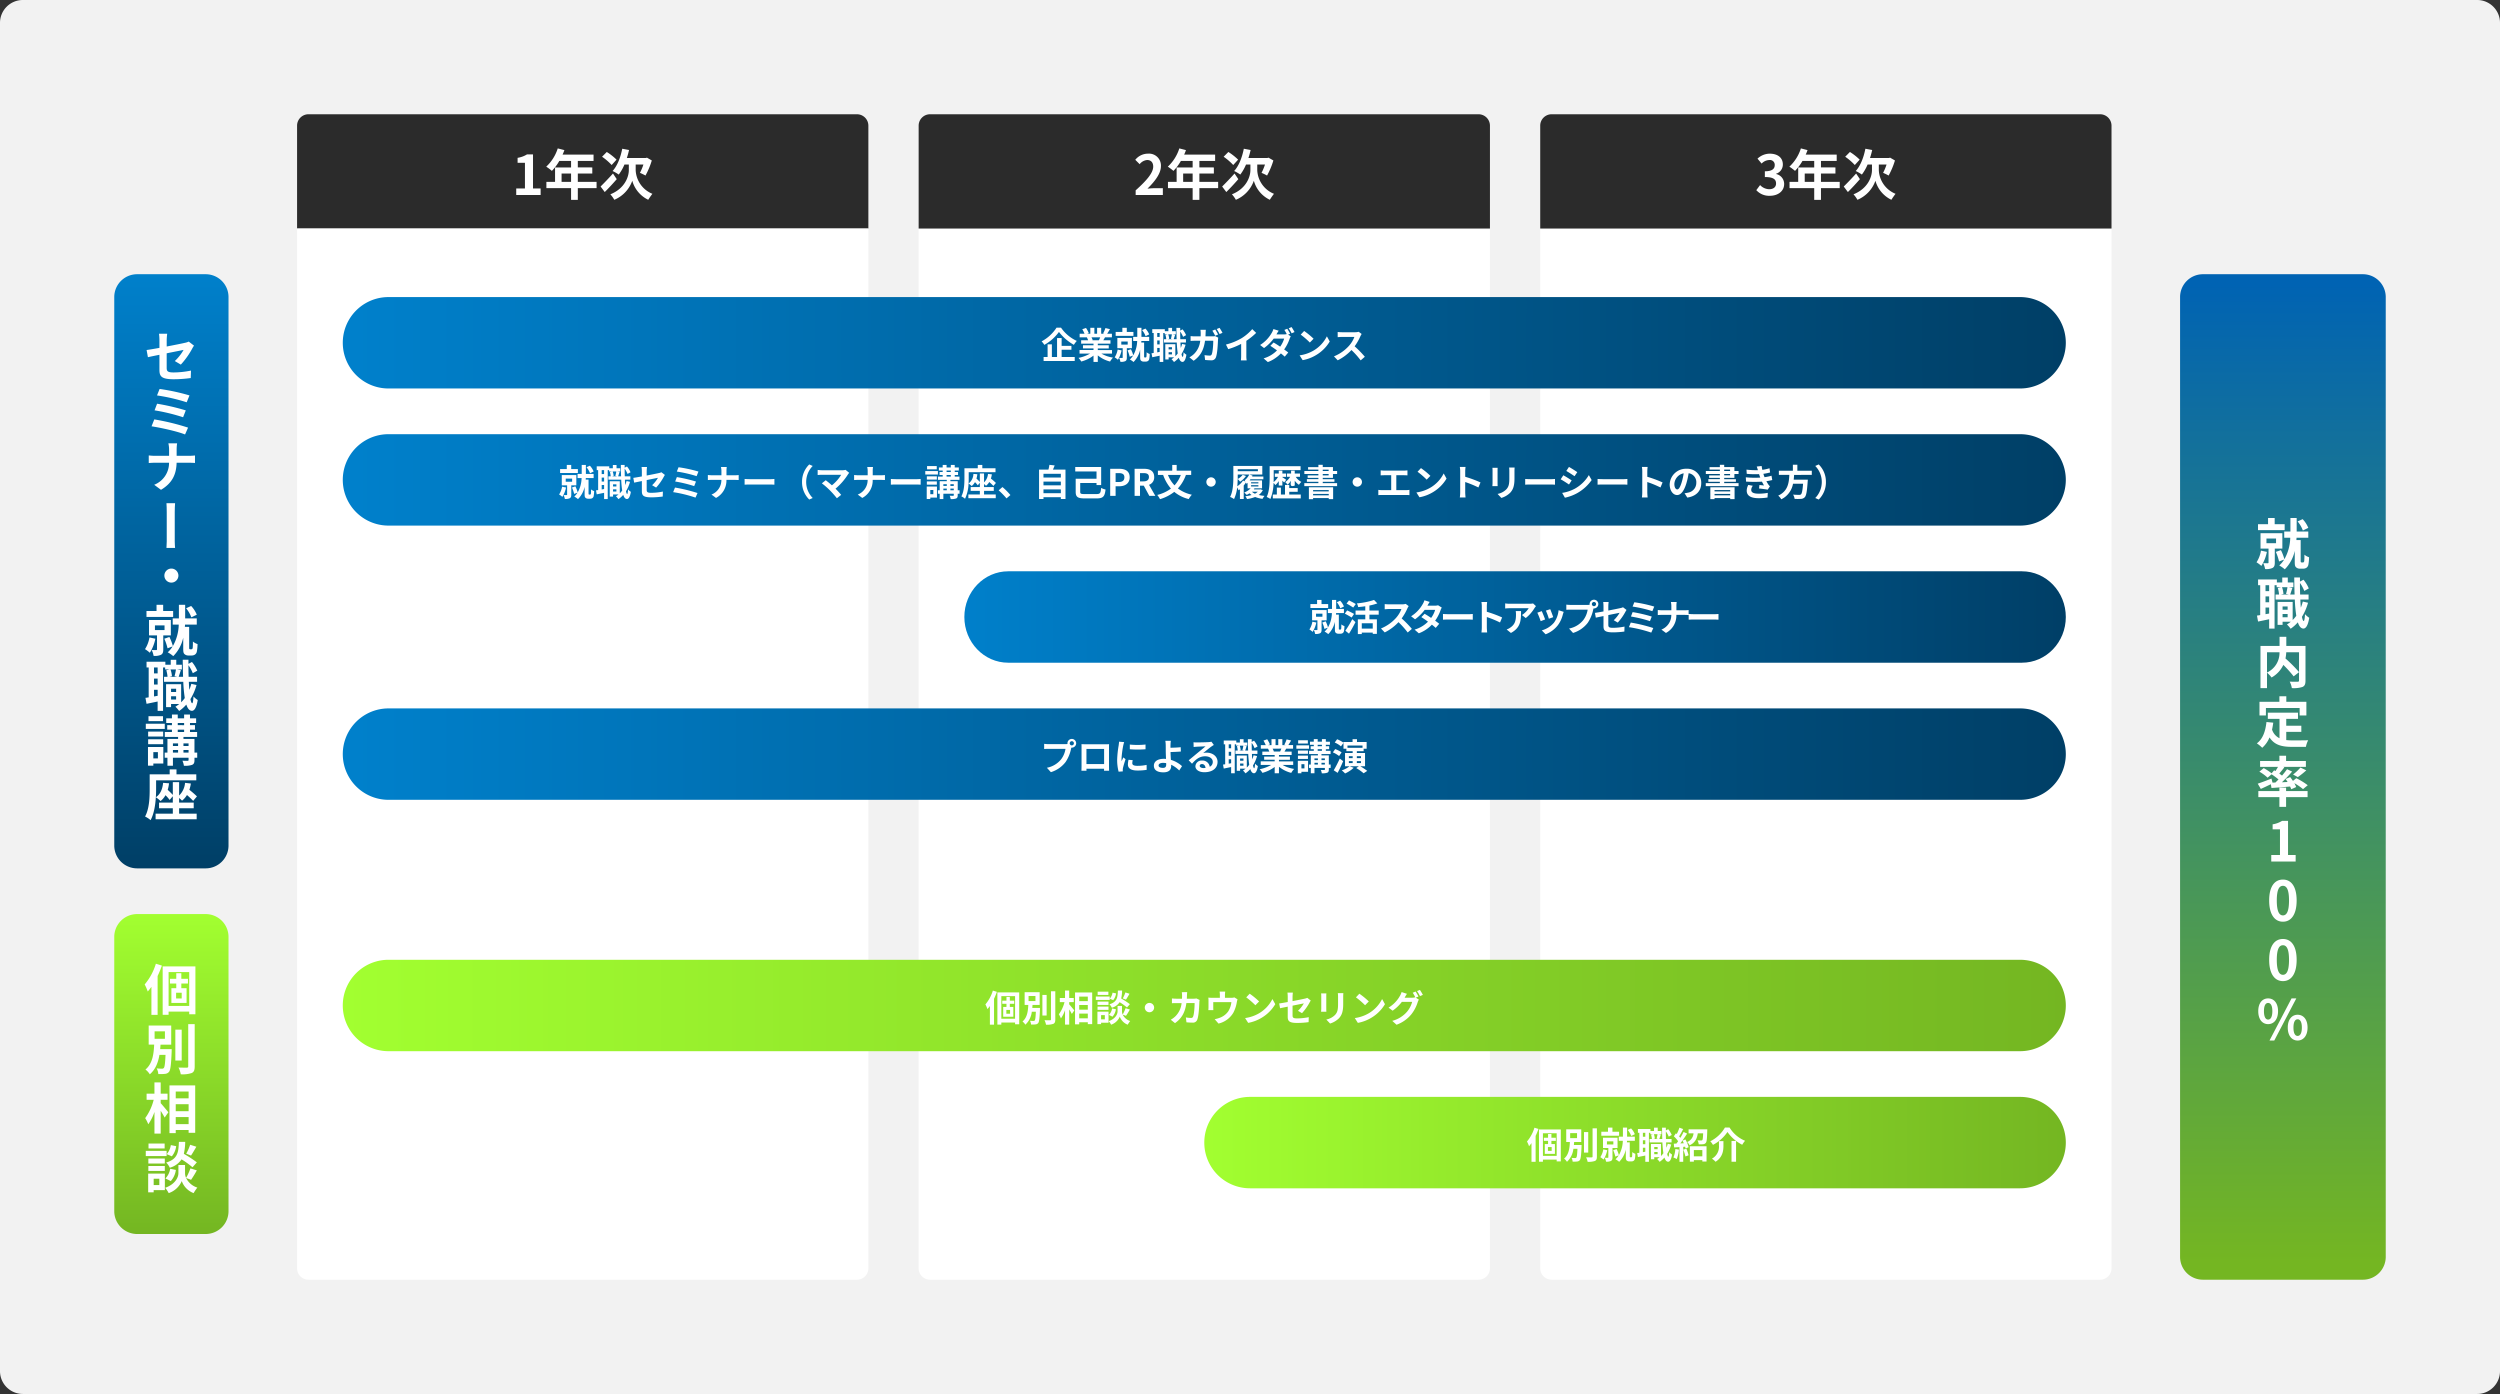
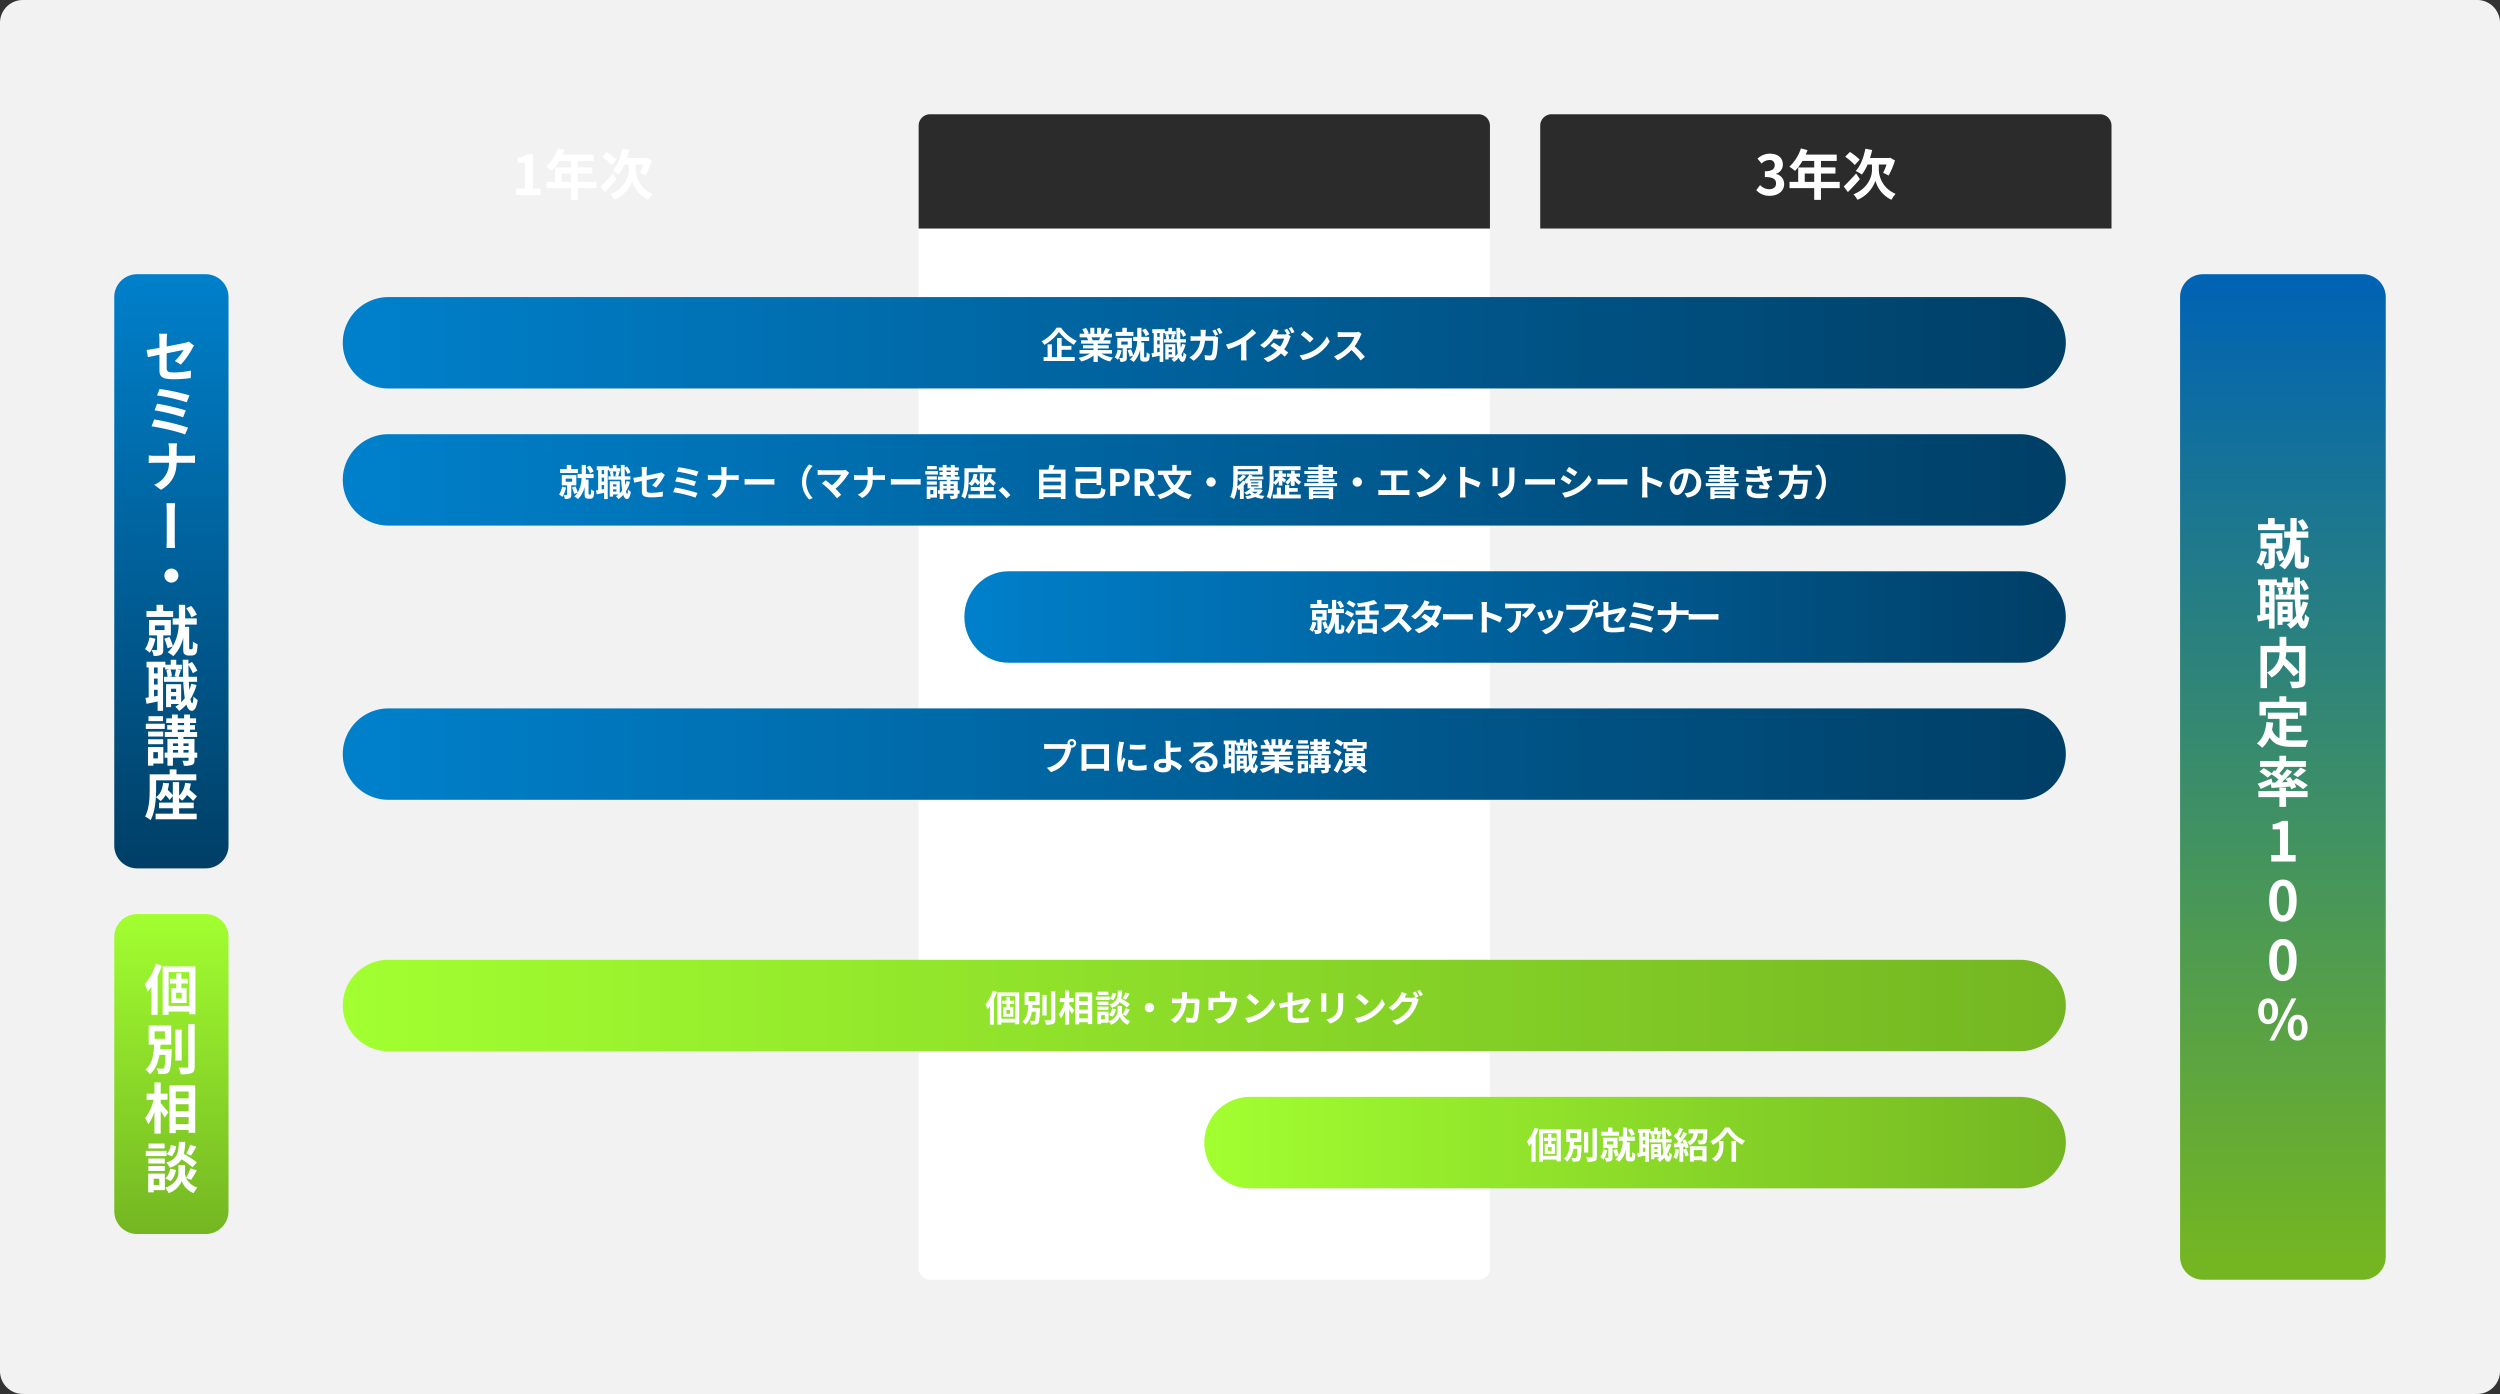
<svg xmlns="http://www.w3.org/2000/svg" xmlns:xlink="http://www.w3.org/1999/xlink" width="1094" height="610" viewBox="0 0 1094 610">
  <rect x="0" y="0" width="1094" height="610" fill="#333333" stroke="none" />
  <defs>
    <linearGradient id="linear-gradient" x1="0.007" y1="0.5" x2="1" y2="0.5" gradientUnits="objectBoundingBox">
      <stop offset="0" stop-color="#0080cb" />
      <stop offset="1" stop-color="#003f66" />
    </linearGradient>
    <linearGradient id="linear-gradient-4" x1="1" y1="0.5" x2="0" y2="0.5" gradientUnits="objectBoundingBox">
      <stop offset="0" stop-color="#74b622" />
      <stop offset="1" stop-color="#a2ff30" />
    </linearGradient>
    <linearGradient id="linear-gradient-6" x1="0.5" y1="0" x2="0.5" y2="1" xlink:href="#linear-gradient" />
    <linearGradient id="linear-gradient-7" x1="0.5" y1="1" x2="0.5" y2="0" xlink:href="#linear-gradient-4" />
    <linearGradient id="linear-gradient-8" x1="0.018" y1="0.5" x2="0.989" y2="0.5" gradientUnits="objectBoundingBox">
      <stop offset="0" stop-color="#74b622" />
      <stop offset="1" stop-color="#0063b3" />
    </linearGradient>
    <linearGradient id="linear-gradient-9" x1="1" y1="0.5" x2="0" y2="0.5" gradientUnits="objectBoundingBox">
      <stop offset="0" stop-color="#003f66" />
      <stop offset="0.008" stop-color="#003f67" />
      <stop offset="1" stop-color="#0080cb" />
    </linearGradient>
  </defs>
  <g id="グループ_4988" data-name="グループ 4988" transform="translate(-136 -2284)">
    <path id="パス_2449" data-name="パス 2449" d="M10,0H1084a10,10,0,0,1,10,10V600a10,10,0,0,1-10,10H10A10,10,0,0,1,0,600V10A10,10,0,0,1,10,0Z" transform="translate(136 2284)" fill="#f2f2f2" />
-     <path id="パス_2450" data-name="パス 2450" d="M5,0H245a5,5,0,0,1,5,5V50H0V5A5,5,0,0,1,5,0Z" transform="translate(266 2334)" fill="#2b2b2b" />
-     <path id="パス_2452" data-name="パス 2452" d="M0,0H250V455a5,5,0,0,1-5,5H5a5,5,0,0,1-5-5Z" transform="translate(266 2384)" fill="#fff" />
    <path id="パス_2453" data-name="パス 2453" d="M0,0H250V455a5,5,0,0,1-5,5H5a5,5,0,0,1-5-5Z" transform="translate(538 2384)" fill="#fff" />
-     <path id="パス_2462" data-name="パス 2462" d="M0,0H250V455a5,5,0,0,1-5,5H5a5,5,0,0,1-5-5Z" transform="translate(810 2384)" fill="#fff" />
    <path id="パス_2463" data-name="パス 2463" d="M5,0H245a5,5,0,0,1,5,5V50H0V5A5,5,0,0,1,5,0Z" transform="translate(810 2334)" fill="#2b2b2b" />
    <path id="パス_2454" data-name="パス 2454" d="M5,0H245a5,5,0,0,1,5,5V50H0V5A5,5,0,0,1,5,0Z" transform="translate(538 2334)" fill="#2b2b2b" />
    <path id="パス_2456" data-name="パス 2456" d="M20,0H734a20,20,0,0,1,0,40H20A20,20,0,0,1,20,0Z" transform="translate(286 2414)" fill="url(#linear-gradient)" />
    <path id="パス_2460" data-name="パス 2460" d="M20,0H734a20,20,0,0,1,0,40H20A20,20,0,0,1,20,0Z" transform="translate(286 2474)" fill="url(#linear-gradient)" />
    <path id="パス_2468" data-name="パス 2468" d="M20,0H734a20,20,0,0,1,0,40H20A20,20,0,0,1,20,0Z" transform="translate(286 2594)" fill="url(#linear-gradient)" />
    <path id="パス_2473" data-name="パス 2473" d="M20,0H734a20,20,0,0,1,0,40H20A20,20,0,0,1,20,0Z" transform="translate(286 2704)" fill="url(#linear-gradient-4)" />
    <path id="パス_2476" data-name="パス 2476" d="M20,0H357a20,20,0,0,1,0,40H20A20,20,0,0,1,20,0Z" transform="translate(663 2764)" fill="url(#linear-gradient-4)" />
    <path id="パス_2455" data-name="パス 2455" d="M10,0H40A10,10,0,0,1,50,10V250a10,10,0,0,1-10,10H10A10,10,0,0,1,0,250V10A10,10,0,0,1,10,0Z" transform="translate(186 2404)" fill="url(#linear-gradient-6)" />
    <path id="パス_2470" data-name="パス 2470" d="M10,0H40A10,10,0,0,1,50,10V130a10,10,0,0,1-10,10H10A10,10,0,0,1,0,130V10A10,10,0,0,1,10,0Z" transform="translate(186 2684)" fill="url(#linear-gradient-7)" />
    <path id="パス_2451" data-name="パス 2451" d="M-29.1,0h10.68V-2.856h-3.336V-17.784h-2.616A11.08,11.08,0,0,1-28.5-16.272v2.184h3.216V-2.856H-29.1ZM-9.252-5.76V-9.408H-5.1V-5.76Zm15.312,0H-2.148V-9.408H4.188v-2.664H-2.148v-2.856H4.74v-2.76H-8.82a15.322,15.322,0,0,0,.792-1.968l-2.9-.744a18.508,18.508,0,0,1-5.04,7.992A22.088,22.088,0,0,1-13.5-10.56a21.569,21.569,0,0,0,3.264-4.368H-5.1v2.856h-7.008V-5.76H-15.9v2.736H-5.1V2.112h2.952V-3.024H6.06ZM14.8-15.48a25.459,25.459,0,0,0-4.272-3.36L8.46-16.752a25.276,25.276,0,0,1,4.2,3.624Zm-1.56,6.072c-1.968,2.184-4.1,4.392-5.424,5.688L9.636-1.3c1.632-1.608,3.576-3.7,5.256-5.64Zm9.936-3.936h3.384A23.644,23.644,0,0,1,25.044-9.7,22.7,22.7,0,0,1,27.468-8.52a33.922,33.922,0,0,0,2.76-6.6l-2.112-1.224-.552.144H19.308a32.673,32.673,0,0,0,.96-3.5l-2.976-.552c-.744,3.84-2.184,7.536-4.224,9.744a18.315,18.315,0,0,1,2.688,1.56,19.907,19.907,0,0,0,2.5-4.392h1.92v2.472c0,2.664-1.608,7.968-8.088,10.56a13.264,13.264,0,0,1,1.728,2.4A14.142,14.142,0,0,0,21.684-6.24a13.174,13.174,0,0,0,6.984,8.328c.456-.744,1.272-1.92,1.824-2.616A11.7,11.7,0,0,1,23.172-10.9Z" transform="translate(391 2369.34)" fill="#fff" />
    <path id="パス_2467" data-name="パス 2467" d="M-24.492.336c3.384,0,6.24-1.9,6.24-5.16A4.441,4.441,0,0,0-21.78-9.192v-.12a4.215,4.215,0,0,0,2.952-4.056c0-3.024-2.328-4.728-5.76-4.728a7.879,7.879,0,0,0-5.328,2.184l1.8,2.16a4.827,4.827,0,0,1,3.36-1.56A2.094,2.094,0,0,1-22.38-13.1c0,1.584-1.056,2.712-4.32,2.712v2.52c3.864,0,4.9,1.1,4.9,2.832,0,1.608-1.224,2.5-3.024,2.5a5.642,5.642,0,0,1-3.96-1.824l-1.656,2.232A7.55,7.55,0,0,0-24.492.336Zm15.24-6.1V-9.408H-5.1V-5.76Zm15.312,0H-2.148V-9.408H4.188v-2.664H-2.148v-2.856H4.74v-2.76H-8.82a15.322,15.322,0,0,0,.792-1.968l-2.9-.744a18.508,18.508,0,0,1-5.04,7.992A22.088,22.088,0,0,1-13.5-10.56a21.569,21.569,0,0,0,3.264-4.368H-5.1v2.856h-7.008V-5.76H-15.9v2.736H-5.1V2.112h2.952V-3.024H6.06ZM14.8-15.48a25.459,25.459,0,0,0-4.272-3.36L8.46-16.752a25.276,25.276,0,0,1,4.2,3.624Zm-1.56,6.072c-1.968,2.184-4.1,4.392-5.424,5.688L9.636-1.3c1.632-1.608,3.576-3.7,5.256-5.64Zm9.936-3.936h3.384A23.644,23.644,0,0,1,25.044-9.7,22.7,22.7,0,0,1,27.468-8.52a33.922,33.922,0,0,0,2.76-6.6l-2.112-1.224-.552.144H19.308a32.673,32.673,0,0,0,.96-3.5l-2.976-.552c-.744,3.84-2.184,7.536-4.224,9.744a18.315,18.315,0,0,1,2.688,1.56,19.907,19.907,0,0,0,2.5-4.392h1.92v2.472c0,2.664-1.608,7.968-8.088,10.56a13.264,13.264,0,0,1,1.728,2.4A14.142,14.142,0,0,0,21.684-6.24a13.174,13.174,0,0,0,6.984,8.328c.456-.744,1.272-1.92,1.824-2.616A11.7,11.7,0,0,1,23.172-10.9Z" transform="translate(935 2369.34)" fill="#fff" />
-     <path id="パス_2457" data-name="パス 2457" d="M-30.036,0h11.9V-2.976h-3.84c-.84,0-2.016.1-2.9.192,3.24-3.168,5.9-6.624,5.9-9.84A5.21,5.21,0,0,0-24.564-18.1a7.129,7.129,0,0,0-5.64,2.688l1.92,1.92a4.647,4.647,0,0,1,3.264-1.824c1.7,0,2.664,1.08,2.664,2.88,0,2.736-2.856,6.072-7.68,10.392ZM-9.252-5.76V-9.408H-5.1V-5.76Zm15.312,0H-2.148V-9.408H4.188v-2.664H-2.148v-2.856H4.74v-2.76H-8.82a15.322,15.322,0,0,0,.792-1.968l-2.9-.744a18.508,18.508,0,0,1-5.04,7.992A22.088,22.088,0,0,1-13.5-10.56a21.569,21.569,0,0,0,3.264-4.368H-5.1v2.856h-7.008V-5.76H-15.9v2.736H-5.1V2.112h2.952V-3.024H6.06ZM14.8-15.48a25.459,25.459,0,0,0-4.272-3.36L8.46-16.752a25.276,25.276,0,0,1,4.2,3.624Zm-1.56,6.072c-1.968,2.184-4.1,4.392-5.424,5.688L9.636-1.3c1.632-1.608,3.576-3.7,5.256-5.64Zm9.936-3.936h3.384A23.644,23.644,0,0,1,25.044-9.7,22.7,22.7,0,0,1,27.468-8.52a33.922,33.922,0,0,0,2.76-6.6l-2.112-1.224-.552.144H19.308a32.673,32.673,0,0,0,.96-3.5l-2.976-.552c-.744,3.84-2.184,7.536-4.224,9.744a18.315,18.315,0,0,1,2.688,1.56,19.907,19.907,0,0,0,2.5-4.392h1.92v2.472c0,2.664-1.608,7.968-8.088,10.56a13.264,13.264,0,0,1,1.728,2.4A14.142,14.142,0,0,0,21.684-6.24a13.174,13.174,0,0,0,6.984,8.328c.456-.744,1.272-1.92,1.824-2.616A11.7,11.7,0,0,1,23.172-10.9Z" transform="translate(663 2369.34)" fill="#fff" />
    <path id="パス_2458" data-name="パス 2458" d="M-64.656-13.616a17.642,17.642,0,0,1-6.544,6A8.017,8.017,0,0,1-70-6.08a19.823,19.823,0,0,0,6.4-5.664A21.417,21.417,0,0,0-57.072-6.1a10.376,10.376,0,0,1,1.28-1.712A17.011,17.011,0,0,1-62.7-13.616Zm2.224,9.648h4.288v-1.68h-4.288V-9.072h-2v8.3H-66.7V-6.32h-1.872V-.768H-70.32V.96H-56.7V-.768h-5.728Zm16.88-5.424c-.176.432-.368.9-.56,1.28H-49.1l.272-.048a8.6,8.6,0,0,0-.544-1.232Zm5.168,7.136V-3.824h-6.224v-.7h4.8V-5.9h-4.8v-.72h5.552V-8.112h-3.136c.24-.384.5-.816.752-1.28h3.008v-1.552h-2.08c.368-.56.8-1.28,1.248-2.016l-2-.48a12.889,12.889,0,0,1-1.008,2.32l.576.176H-45.12v-2.608h-1.792v2.608H-48.1v-2.608h-1.776v2.608h-1.456l.784-.288a12.107,12.107,0,0,0-1.216-2.256l-1.632.56a14.342,14.342,0,0,1,.992,1.984h-2.144v1.552H-51.2l-.192.032a7.19,7.19,0,0,1,.544,1.248h-3.04v1.488h5.408v.72h-4.608v1.376h4.608v.7h-6.112v1.568H-50A16.81,16.81,0,0,1-55.056-.384,8.875,8.875,0,0,1-53.84,1.2a15.177,15.177,0,0,0,5.36-2.592V1.392h1.872v-2.88a13.657,13.657,0,0,0,5.376,2.7,8.95,8.95,0,0,1,1.28-1.728,14.294,14.294,0,0,1-5.072-1.744Zm16.272-8.416a8.187,8.187,0,0,0-1.648-2.544l-1.472.672A8.934,8.934,0,0,1-25.7-9.9Zm-6.9-1.072H-33.92v-1.808h-1.936v1.808h-2.928v1.728h7.776ZM-37.92-4.032a8.973,8.973,0,0,1-1.3,3.408A9.508,9.508,0,0,1-37.808.432a12.248,12.248,0,0,0,1.616-4.1Zm1.6-3.52h2.8v1.36h-2.8Zm4.64,2.928v-4.5h-6.368v4.5h2.336V-.576c0,.176-.064.224-.256.224-.176,0-.768,0-1.3-.016a6.705,6.705,0,0,1,.56,1.712,4.5,4.5,0,0,0,2.128-.3c.544-.288.688-.768.688-1.568v-4.1Zm5.664,4.048a.318.318,0,0,1-.256-.112.386.386,0,0,1-.064-.24V-7.12h-1.248l.048-.672h3.424V-9.6H-27.5v-3.952h-1.824V-9.6h-1.808v1.808h1.76A13.365,13.365,0,0,1-31.088-1.52,14.423,14.423,0,0,0-32.1-4.176l-1.488.512a15.19,15.19,0,0,1,.944,2.8l1.488-.56A8.108,8.108,0,0,1-32.592.3a8.3,8.3,0,0,1,1.616,1.12,10.847,10.847,0,0,0,2.912-5.392V-.8c0,1.024.08,1.328.368,1.616a1.6,1.6,0,0,0,1.152.416h.928A1.711,1.711,0,0,0-24.64.96,1.382,1.382,0,0,0-24.1.1,12.623,12.623,0,0,0-23.888-2.1a4.023,4.023,0,0,1-1.36-.752A17.094,17.094,0,0,1-25.3-1.04a.657.657,0,0,1-.144.368.376.376,0,0,1-.272.1Zm10.4-1.344v-.96h1.472v.96Zm1.472-3.152v.96h-1.472v-.96Zm-.048-5.616a16.292,16.292,0,0,1-.416,1.952l.816.176H-16.08l.72-.176a7.13,7.13,0,0,0-.416-1.952Zm-5.344,1.136h-1.056V-11.28h1.056Zm-1.056,6.736V-4.752h1.056v1.744Zm1.056-3.472h-1.056V-8.016h1.056ZM-9.712-6.5a15.1,15.1,0,0,1-.576,1.76q-.1-1.08-.144-2.352h2.4V-8.56H-10.5c-.032-1.072-.048-2.192-.048-3.376A10.974,10.974,0,0,1-9.28-9.6l1.312-.736A10.067,10.067,0,0,0-9.52-12.88l-1.024.544v-1.2h-1.664c.016,1.776.048,3.456.1,4.976h-1.28c.176-.512.4-1.232.64-1.92l-1.088-.208h1.376V-12.08H-14.1v-1.44h-1.616v1.44H-17.28v-.864h-5.488v1.664h.624v8.72c-.336.064-.656.112-.944.144l.32,1.744c.96-.192,2.1-.432,3.232-.672V1.392h1.584V-11.28h.608v.592h1.264l-.928.224a8.594,8.594,0,0,1,.352,1.9h-1.008v1.472h5.616a42.355,42.355,0,0,0,.432,4.736A8.738,8.738,0,0,1-12.672-1.12V-6.384h-4.4V.3h1.456V-.624h2.4a9.634,9.634,0,0,1-1.136.8,8.551,8.551,0,0,1,1.088,1.248,11.054,11.054,0,0,0,2.1-1.872c.384,1.168.912,1.808,1.632,1.824.544,0,1.3-.56,1.7-3.152A5.565,5.565,0,0,1-9.072-2.832c-.064,1.264-.192,2-.384,2-.192-.016-.368-.448-.512-1.216A15.728,15.728,0,0,0-8.192-6.16Zm14.5-6.32-1.264.528a21.832,21.832,0,0,1,1.248,2.224l1.28-.56C5.744-11.216,5.184-12.224,4.784-12.816Zm1.888-.72-1.264.528A15.228,15.228,0,0,1,6.688-10.8l1.28-.56A25.025,25.025,0,0,0,6.672-13.536Zm-6,.864H-1.68A11.841,11.841,0,0,1-1.568-11.2c0,.48-.016.944-.032,1.392H-3.888A19.494,19.494,0,0,1-6-9.92v2.112c.688-.064,1.568-.08,2.112-.08h2.112a9.454,9.454,0,0,1-2.64,5.712,9.964,9.964,0,0,1-2.1,1.552L-4.656.88C-1.792-1.152-.272-3.648.32-7.888h3.6c0,1.728-.208,4.928-.672,5.936a.834.834,0,0,1-.912.56A14.947,14.947,0,0,1,.1-1.6L.352.528C1.12.592,2.08.672,2.992.672A1.989,1.989,0,0,0,5.056-.56c.688-1.632.88-6.112.944-7.84a6.916,6.916,0,0,1,.112-.848L4.72-9.92a5.982,5.982,0,0,1-1.2.112H.512c.032-.464.048-.928.064-1.424C.592-11.616.624-12.288.672-12.672Zm8.8,6.448L10.48-4.208a32.06,32.06,0,0,0,5.648-2.3v5.12A17.918,17.918,0,0,1,16.016.7h2.528a11,11,0,0,1-.144-2.1V-7.856a29.348,29.348,0,0,0,4.3-3.472l-1.728-1.648a20.512,20.512,0,0,1-4.512,3.888A25.728,25.728,0,0,1,9.472-6.224ZM36.3-13.136l-1.264.512A16.474,16.474,0,0,1,36.08-10.8a5.044,5.044,0,0,1-1.248.144H31.568c.192-.352.608-1.072.992-1.632l-2.32-.72a7.24,7.24,0,0,1-.72,1.664,14.929,14.929,0,0,1-5.1,5.312l1.728,1.344a19.244,19.244,0,0,0,4.224-4.144h4.576A11.821,11.821,0,0,1,33.2-5.3c-1.024-.688-2.032-1.344-2.88-1.824L28.9-5.664c.816.528,1.872,1.248,2.912,2A13.288,13.288,0,0,1,25.952-.176L27.808,1.44A14.987,14.987,0,0,0,33.52-2.352c.656.528,1.248,1.024,1.68,1.424l1.536-1.808c-.48-.384-1.1-.848-1.792-1.344a17.315,17.315,0,0,0,2.368-4.608A8.577,8.577,0,0,1,37.84-9.84l-1.168-.72.9-.384A20.339,20.339,0,0,0,36.3-13.136Zm1.888-.736-1.264.528a16.964,16.964,0,0,1,1.3,2.208l1.264-.56A25.026,25.026,0,0,0,38.192-13.872Zm5.5,1.712-1.5,1.6a33.268,33.268,0,0,1,4,3.456l1.632-1.664A32.315,32.315,0,0,0,43.7-12.16ZM41.7-1.5,43.04.608a17.328,17.328,0,0,0,5.936-2.256,17.014,17.014,0,0,0,5.92-5.92L53.648-9.824A15.066,15.066,0,0,1,47.824-3.6,16.491,16.491,0,0,1,41.7-1.5Zm27.168-9.344-1.312-.976a5.735,5.735,0,0,1-1.648.208H60.256a17.875,17.875,0,0,1-1.888-.112v2.272c.336-.016,1.216-.112,1.888-.112H65.68A12.4,12.4,0,0,1,63.3-5.648a17.936,17.936,0,0,1-6.56,4.592L58.384.672a21.076,21.076,0,0,0,6.016-4.5A36.486,36.486,0,0,1,68.432.7L70.256-.88a44.98,44.98,0,0,0-4.464-4.576,23.524,23.524,0,0,0,2.512-4.4A7.559,7.559,0,0,1,68.864-10.848Z" transform="translate(663 2441)" fill="#fff" />
    <path id="パス_2461" data-name="パス 2461" d="M-267.224-10.672a8.187,8.187,0,0,0-1.648-2.544l-1.472.672a8.933,8.933,0,0,1,1.536,2.64Zm-6.9-1.072h-2.912v-1.808h-1.936v1.808H-281.9v1.728h7.776Zm-6.912,7.712a8.973,8.973,0,0,1-1.3,3.408A9.508,9.508,0,0,1-280.92.432a12.248,12.248,0,0,0,1.616-4.1Zm1.6-3.52h2.8v1.36h-2.8Zm4.64,2.928v-4.5h-6.368v4.5h2.336V-.576c0,.176-.064.224-.256.224-.176,0-.768,0-1.3-.016a6.705,6.705,0,0,1,.56,1.712,4.5,4.5,0,0,0,2.128-.3c.544-.288.688-.768.688-1.568v-4.1Zm5.664,4.048a.318.318,0,0,1-.256-.112.386.386,0,0,1-.064-.24V-7.12H-270.7l.048-.672h3.424V-9.6h-3.392v-3.952h-1.824V-9.6h-1.808v1.808h1.76A13.365,13.365,0,0,1-274.2-1.52a14.425,14.425,0,0,0-1.008-2.656l-1.488.512a15.191,15.191,0,0,1,.944,2.8l1.488-.56A8.109,8.109,0,0,1-275.7.3a8.3,8.3,0,0,1,1.616,1.12,10.847,10.847,0,0,0,2.912-5.392V-.8c0,1.024.08,1.328.368,1.616a1.6,1.6,0,0,0,1.152.416h.928a1.711,1.711,0,0,0,.976-.272A1.382,1.382,0,0,0-267.208.1,12.621,12.621,0,0,0-267-2.1a4.023,4.023,0,0,1-1.36-.752,17.093,17.093,0,0,1-.048,1.808.656.656,0,0,1-.144.368.376.376,0,0,1-.272.1Zm10.4-1.344v-.96h1.472v.96Zm1.472-3.152v.96h-1.472v-.96Zm-.048-5.616a16.294,16.294,0,0,1-.416,1.952l.816.176h-2.288l.72-.176a7.13,7.13,0,0,0-.416-1.952Zm-5.344,1.136H-263.7V-11.28h1.056ZM-263.7-2.816V-4.752h1.056v1.744Zm1.056-3.472H-263.7V-8.016h1.056Zm9.824-.208a15.1,15.1,0,0,1-.576,1.76q-.1-1.08-.144-2.352h2.4V-8.56h-2.464c-.032-1.072-.048-2.192-.048-3.376A10.974,10.974,0,0,1-252.392-9.6l1.312-.736a10.067,10.067,0,0,0-1.552-2.544l-1.024.544v-1.2h-1.664c.016,1.776.048,3.456.1,4.976h-1.28c.176-.512.4-1.232.64-1.92l-1.088-.208h1.376V-12.08h-1.632v-1.44h-1.616v1.44h-1.568v-.864h-5.488v1.664h.624v8.72c-.336.064-.656.112-.944.144l.32,1.744c.96-.192,2.1-.432,3.232-.672V1.392h1.584V-11.28h.608v.592h1.264l-.928.224a8.594,8.594,0,0,1,.352,1.9h-1.008v1.472h5.616a42.353,42.353,0,0,0,.432,4.736,8.738,8.738,0,0,1-1.056,1.232V-6.384h-4.4V.3h1.456V-.624h2.4a9.633,9.633,0,0,1-1.136.8,8.552,8.552,0,0,1,1.088,1.248,11.054,11.054,0,0,0,2.1-1.872c.384,1.168.912,1.808,1.632,1.824.544,0,1.3-.56,1.7-3.152a5.566,5.566,0,0,1-1.232-1.056c-.064,1.264-.192,2-.384,2-.192-.016-.368-.448-.512-1.216A15.728,15.728,0,0,0-251.3-6.16Zm6.7,4.368c0,1.888.528,2.768,4.176,2.768a37.609,37.609,0,0,0,4.96-.352l.064-2.176a26.139,26.139,0,0,1-5.04.544c-1.76,0-2.048-.352-2.048-1.344v-4.24c2.272-.464,4.432-.88,4.928-.992a13.624,13.624,0,0,1-2.56,3.248l1.76,1.04a22.93,22.93,0,0,0,3.312-4.656c.144-.288.384-.656.528-.88l-1.536-1.184a4.511,4.511,0,0,1-1.136.368c-.72.176-2.96.624-5.3,1.072V-10.8a16.814,16.814,0,0,1,.144-1.84h-2.384a13.838,13.838,0,0,1,.128,1.84v2.288c-1.584.288-2.992.528-3.744.624l.384,2.1c.672-.16,1.936-.416,3.36-.7Zm16.048-10.4-.752,1.888a54.89,54.89,0,0,1,8.656,2l.816-2A58.43,58.43,0,0,0-230.072-12.528Zm-.736,4.3-.736,1.936a55.628,55.628,0,0,1,8.32,2.016l.784-2A65.959,65.959,0,0,0-230.808-8.224Zm-.816,4.576-.8,2.016A57.082,57.082,0,0,1-222.648.752l.88-2A68.376,68.376,0,0,0-231.624-3.648Zm20.32-7.136v1.76h-4.16c-.64,0-1.3-.064-1.776-.112v2.208c.5-.032,1.136-.08,1.84-.08h4.08a6.832,6.832,0,0,1-4.336,6.432L-213.672.9a8.594,8.594,0,0,0,4.56-7.9h3.6c.64,0,1.424.048,1.76.064V-9.12c-.336.032-1.008.1-1.744.1h-3.6v-1.744a12.34,12.34,0,0,1,.128-1.888h-2.544A7.993,7.993,0,0,1-211.3-10.784Zm10.144,3.376V-4.9c.592-.048,1.664-.08,2.576-.08h8.592c.672,0,1.488.064,1.872.08V-7.408c-.416.032-1.12.1-1.872.1h-8.592C-199.416-7.312-200.584-7.36-201.16-7.408Zm25.136,1.328a10.544,10.544,0,0,0,3.152,7.68l1.52-.672a9.94,9.94,0,0,1-2.864-7.008,9.94,9.94,0,0,1,2.864-7.008l-1.52-.672A10.544,10.544,0,0,0-176.024-6.08Zm20.64-4-1.6-1.312a5.168,5.168,0,0,1-1.488.176h-8.88a15.363,15.363,0,0,1-1.84-.144v2.24c.336-.032,1.2-.112,1.84-.112h8.464a17.758,17.758,0,0,1-4.064,4.608c-1.008-.88-2.064-1.744-2.7-2.224l-1.7,1.36a34.035,34.035,0,0,1,3.52,3.072,41.694,41.694,0,0,1,3.056,3.456L-158.9-.448c-.624-.752-1.568-1.792-2.48-2.7a26.657,26.657,0,0,0,5.456-6.256A5.579,5.579,0,0,1-155.384-10.08Zm8.08-.7v1.76h-4.16c-.64,0-1.3-.064-1.776-.112v2.208c.5-.032,1.136-.08,1.84-.08h4.08a6.832,6.832,0,0,1-4.336,6.432L-149.672.9a8.594,8.594,0,0,0,4.56-7.9h3.6c.64,0,1.424.048,1.76.064V-9.12c-.336.032-1.008.1-1.744.1h-3.6v-1.744a12.34,12.34,0,0,1,.128-1.888h-2.544A7.993,7.993,0,0,1-147.3-10.784Zm10.144,3.376V-4.9c.592-.048,1.664-.08,2.576-.08h8.592c.672,0,1.488.064,1.872.08V-7.408c-.416.032-1.12.1-1.872.1h-8.592C-135.416-7.312-136.584-7.36-137.16-7.408Zm20.08-5.648h-4.24v1.44h4.24Zm.512,2.208H-122.1v1.5h5.536Zm-.464,2.288h-4.384v1.424h4.384ZM-121.416-4.9h4.384v-1.44h-4.384Zm2.848,2.32V-.752H-119.9V-2.576Zm1.584-1.5h-4.48V1.376h1.568V.752h2.912Zm5.872,1.632V-3.2h1.488v.752Zm-3.072-.752h1.5v.752h-1.5Zm1.5-1.92v.752h-1.5V-5.12Zm3.056,0v.752h-1.488V-5.12Zm-3.152-4.016h1.856v.688h-1.856Zm0-1.952h1.856v.64h-1.856Zm5.68,8.64h-.8V-6.432h-3.216v-.576h3.984v-1.44h-2.08v-.688h1.456v-1.312h-1.456v-.64h1.792v-1.344h-1.792v-1.12h-1.712v1.12h-1.856v-1.12h-1.7v1.12h-1.664v1.344h1.664v.64h-1.376v1.312h1.376v.688h-2.08v1.44h3.872v.576h-3.1v3.984h-.8v1.5h.8V1.392h1.6V-.944h4.56V-.3c0,.192-.064.24-.272.256-.192,0-.9,0-1.52-.032a5.358,5.358,0,0,1,.432,1.472,6.349,6.349,0,0,0,2.384-.256c.544-.24.7-.624.7-1.424V-.944h.8Zm10.72.24h4.256V-3.856h-4.256V-5.2a7.147,7.147,0,0,1,.848.784,5.944,5.944,0,0,0,1.44-1.648A21.94,21.94,0,0,1-92.28-4.352l1.1-1.312a27.979,27.979,0,0,0-2.208-1.92,10.332,10.332,0,0,0,.432-1.84l-1.7-.192a5.791,5.791,0,0,1-1.728,3.7v-3.9h-1.84V-6.1A18.6,18.6,0,0,0-99.7-7.568a11.015,11.015,0,0,0,.384-1.92l-1.728-.128a5.357,5.357,0,0,1-2.112,4.192c.048-.848.064-1.632.064-2.32v-2.608h11.728V-12.1h-5.776v-1.44h-1.984v1.44h-5.84V-7.76c0,2.336-.1,5.68-1.344,7.968A7.407,7.407,0,0,1-104.7,1.264a17.1,17.1,0,0,0,1.536-6.688,10.74,10.74,0,0,1,1.376,1.12,5.992,5.992,0,0,0,1.44-1.712,11.9,11.9,0,0,1,1.216,1.392l.912-1.088v1.856h-4.016v1.648h4.016V-.624h-5.024V1.008h11.984V-.624h-5.12ZM-86.552,1.1-84.84-.368a28.792,28.792,0,0,0-3.488-3.5l-1.664,1.44A31.353,31.353,0,0,1-86.552,1.1Zm16.176-2.288V-2.848h7.6v1.664Zm7.6-5.072v1.648h-7.6V-6.256Zm0-3.408v1.648h-7.6V-9.664Zm-3.456-1.824c.256-.576.512-1.2.752-1.84l-2.3-.256a18.108,18.108,0,0,1-.432,2.1h-4.1V1.376h1.936v-.8h7.6V1.36h2.032V-11.488ZM-52.3-.8c-1.712,0-2-.144-2-.992V-5.648h7.136v.912h2.032v-7.9H-56.472v1.952h9.312V-7.52h-9.12v5.76c0,2.288.976,2.864,3.968,2.864h5.184c2.864,0,3.568-.832,3.92-3.888a7.267,7.267,0,0,1-1.936-.72c-.208,2.3-.432,2.7-2.032,2.7Zm11.12.8h2.368V-4.208h1.584c2.544,0,4.576-1.216,4.576-3.92,0-2.8-2.016-3.728-4.64-3.728h-3.888Zm2.368-6.08V-9.968h1.344c1.632,0,2.5.464,2.5,1.84,0,1.36-.784,2.048-2.416,2.048ZM-30.5,0h2.368V-4.48h1.648L-24.056,0h2.64l-2.768-4.848a3.389,3.389,0,0,0,2.256-3.408c0-2.72-1.968-3.6-4.448-3.6H-30.5Zm2.368-6.352V-9.968H-26.6c1.52,0,2.368.432,2.368,1.712,0,1.264-.848,1.9-2.368,1.9ZM-10.28-9.168a13.885,13.885,0,0,1-2.752,4.56A14.127,14.127,0,0,1-15.9-9.168Zm4.544,0v-1.856h-6.352v-2.528h-1.936v2.528H-20.3v1.856h2.288A18.932,18.932,0,0,0-14.6-3.184,16.827,16.827,0,0,1-20.584-.416a10.755,10.755,0,0,1,1.2,1.856,19,19,0,0,0,6.24-3.2A15.53,15.53,0,0,0-6.808,1.392a9.654,9.654,0,0,1,1.36-1.9,15.385,15.385,0,0,1-6.1-2.752,17.322,17.322,0,0,0,3.5-5.9Zm8.688,1.04A2.062,2.062,0,0,0,.9-6.08,2.062,2.062,0,0,0,2.952-4.032,2.062,2.062,0,0,0,5-6.08,2.062,2.062,0,0,0,2.952-8.128ZM23.4-1.824a4.988,4.988,0,0,1-1.232.864,4.765,4.765,0,0,1-1.328-.864ZM20.472-4.672h3.2v.544h-3.2Zm0-1.3h3.2v.512h-3.2Zm-3.536-.72a8.986,8.986,0,0,1-2.5,2.48c.112-1.12.16-2.208.176-3.2a13.582,13.582,0,0,1,1.056,1.216A9.219,9.219,0,0,0,18.248-8.72L16.792-9.2a7.035,7.035,0,0,1-2.16,1.792V-9.344h5.04a7.666,7.666,0,0,1-2.016,2.528,5.435,5.435,0,0,1,.32.5Zm6.528-4.976v.864H14.632v-.864ZM24.632-2.9l-.288.048H21.7c.1-.112.176-.224.256-.336l-.448-.128h3.76V-6.784H19.848a5.532,5.532,0,0,0,.352-.5h5.648V-8.464H20.92c.08-.144.144-.272.208-.416l-1.36-.464h5.616V-13.1H12.712v4.816c0,2.56-.1,6.24-1.424,8.752a7.766,7.766,0,0,1,1.728.928,15.753,15.753,0,0,0,1.376-5.12,10.322,10.322,0,0,1,.592,1.28c.192-.128.4-.288.608-.448V1.376h1.664v-5.92A9.991,9.991,0,0,0,18.2-5.856c.128.224.224.448.288.576a5.605,5.605,0,0,0,.448-.432v2.4H20.28a8,8,0,0,1-2.832,1.856,11.5,11.5,0,0,1,1.12,1.024,10.39,10.39,0,0,0,1.216-.7,6.757,6.757,0,0,0,.9.752,14.139,14.139,0,0,1-2.72.512,6.253,6.253,0,0,1,.72,1.264A15.31,15.31,0,0,0,22.248.48,13.453,13.453,0,0,0,25.48,1.3a6.672,6.672,0,0,1,.9-1.3,16.843,16.843,0,0,1-2.56-.4,5.885,5.885,0,0,0,1.792-2.112Zm7.952-1.632h1.584V-6.656c.3.288.592.592.768.784l.9-1.168c-.24-.192-1.264-.88-1.664-1.12v-.176H35.8v-1.44H34.168v-1.248H32.584v1.248H30.856v1.44H32.28a8.066,8.066,0,0,1-1.936,2.3c.016-.72.032-1.408.032-2.032v-3.2h11.76v-1.712H28.6v4.912c0,2.512-.1,6.08-1.3,8.544a7.849,7.849,0,0,1,1.616.88,19.339,19.339,0,0,0,1.392-7.024,6.984,6.984,0,0,1,.816.944,8.089,8.089,0,0,0,1.456-1.744Zm4.592,2.736h3.7V-3.424h-3.7V-4.8H35.32V-.592H33.528V-3.616H31.752V-.592H29.976V1.1h12.24v-1.7h-5.04Zm4.7-6.544v-1.44h-2.3v-1.248h-1.6v1.248H36.184v1.44h1.392a7.434,7.434,0,0,1-2.16,2.288A7.759,7.759,0,0,1,36.44-4.9a7.508,7.508,0,0,0,1.536-1.792s-.4,1.62,0,2.16,1.6,0,1.6,0V-6.672a6.862,6.862,0,0,0,1.84,1.824,5.83,5.83,0,0,1,1.072-1.264,6.481,6.481,0,0,1-2.48-2.224ZM54.456-2.544v.576H47.608v-.576ZM47.608-.24V-.864h6.848V-.24Zm-1.84,1.68h1.84V.96h6.848v.464h1.92V-3.76H45.768ZM51.832-9.584h2.576v.608H51.832Zm0-1.9h2.576v.592H51.832ZM56.3-7.872V-9.584H58.12V-10.9H56.3v-1.7H51.832V-13.6h-1.9v1.008H45.416v1.1h4.512v.592H43.784v1.312h6.144v.608H45.24v1.1h4.688v.56h-5.04V-6.16h5.04v.576h-6.16v1.328H58.12V-5.584H51.832V-6.16h5.12V-7.312h-5.12v-.56Zm10.656-.256A2.062,2.062,0,0,0,64.9-6.08a2.062,2.062,0,0,0,2.048,2.048A2.062,2.062,0,0,0,69-6.08,2.062,2.062,0,0,0,66.952-8.128Zm10.224-3.04v2.192c.4-.032,1.088-.064,1.52-.064h3.088v6.528H77.72a10.362,10.362,0,0,1-1.568-.128V-.32A13.37,13.37,0,0,1,77.72-.4H88.264a12.837,12.837,0,0,1,1.5.08V-2.64a9.777,9.777,0,0,1-1.5.128h-4.24V-9.04H87.4c.464,0,1.024.032,1.5.064v-2.192c-.464.048-1.024.1-1.5.1H78.7C78.248-11.072,77.592-11.12,77.176-11.168Zm17.632-.992-1.5,1.6a33.268,33.268,0,0,1,4,3.456l1.632-1.664A32.315,32.315,0,0,0,94.808-12.16Zm-2,10.656L94.152.608a17.328,17.328,0,0,0,5.936-2.256,17.014,17.014,0,0,0,5.92-5.92L104.76-9.824A15.066,15.066,0,0,1,98.936-3.6,16.491,16.491,0,0,1,92.808-1.5Zm19.168-.032a17.573,17.573,0,0,1-.16,2.24h2.5c-.064-.656-.144-1.776-.144-2.24V-6.064a46.214,46.214,0,0,1,5.776,2.384l.912-2.208a52.257,52.257,0,0,0-6.688-2.48v-2.368a17.4,17.4,0,0,1,.144-1.92h-2.5a11.107,11.107,0,0,1,.16,1.92ZM135.8-12.416h-2.416a11.288,11.288,0,0,1,.1,1.6v3.04c0,2.5-.208,3.7-1.312,4.9a7.239,7.239,0,0,1-3.84,2.016L129.992.9a9.421,9.421,0,0,0,3.888-2.3c1.184-1.312,1.856-2.8,1.856-6.24v-3.168C135.736-11.456,135.768-11.968,135.8-12.416Zm-7.424.128h-2.3a11.361,11.361,0,0,1,.064,1.232v5.392c0,.48-.064,1.1-.08,1.408h2.32c-.032-.368-.048-.992-.048-1.392v-5.408C128.328-11.568,128.344-11.92,128.376-12.288Zm12.048,4.88V-4.9c.592-.048,1.664-.08,2.576-.08h8.592c.672,0,1.488.064,1.872.08V-7.408c-.416.032-1.12.1-1.872.1H143C142.168-7.312,141-7.36,140.424-7.408Zm19.152-5.264-1.168,1.76c1.056.592,2.72,1.68,3.616,2.3l1.2-1.776C162.392-10.96,160.632-12.1,159.576-12.672ZM156.6-1.312,157.8.8a19.469,19.469,0,0,0,5.344-1.984,19.319,19.319,0,0,0,6.368-5.744L168.28-9.1a16.31,16.31,0,0,1-6.224,6A17.337,17.337,0,0,1,156.6-1.312Zm.512-7.712-1.168,1.776c1.072.56,2.736,1.648,3.648,2.272l1.168-1.792C159.944-7.344,158.184-8.448,157.112-9.024ZM172.1-7.408V-4.9c.592-.048,1.664-.08,2.576-.08h8.592c.672,0,1.488.064,1.872.08V-7.408c-.416.032-1.12.1-1.872.1H174.68C173.848-7.312,172.68-7.36,172.1-7.408Zm19.552,5.872A17.572,17.572,0,0,1,191.5.7h2.5c-.064-.656-.144-1.776-.144-2.24V-6.064a46.215,46.215,0,0,1,5.776,2.384l.912-2.208a52.257,52.257,0,0,0-6.688-2.48v-2.368a17.4,17.4,0,0,1,.144-1.92h-2.5a11.107,11.107,0,0,1,.16,1.92Zm25.808-4.1A6.093,6.093,0,0,0,211-11.872a7.109,7.109,0,0,0-7.344,6.848c0,2.7,1.472,4.656,3.248,4.656,1.744,0,3.12-1.984,4.08-5.216a32.359,32.359,0,0,0,.96-4.336A3.955,3.955,0,0,1,215.3-5.7a4.342,4.342,0,0,1-3.648,4.288,12.306,12.306,0,0,1-1.488.256l1.2,1.9C215.4.128,217.464-2.256,217.464-5.632Zm-11.76.4a5.036,5.036,0,0,1,4.064-4.64A24.015,24.015,0,0,1,208.92-6c-.656,2.16-1.28,3.168-1.952,3.168C206.344-2.832,205.7-3.616,205.7-5.232Zm24.432,2.688v.576h-6.848v-.576Zm-6.848,2.3V-.864h6.848V-.24Zm-1.84,1.68h1.84V.96h6.848v.464h1.92V-3.76H221.448Zm6.064-11.024h2.576v.608h-2.576Zm0-1.9h2.576v.592h-2.576Zm4.464,3.616V-9.584H233.8V-10.9h-1.824v-1.7h-4.464V-13.6h-1.9v1.008H221.1v1.1h4.512v.592h-6.144v1.312h6.144v.608H220.92v1.1h4.688v.56h-5.04V-6.16h5.04v.576h-6.16v1.328H233.8V-5.584h-6.288V-6.16h5.12V-7.312h-5.12v-.56Zm4.992-.256.112,1.888a59.5,59.5,0,0,0,6.96.016c.256.544.56,1.1.9,1.664-.48-.048-1.344-.128-2.016-.192l-.16,1.52c1.168.128,2.9.336,3.792.512l.976-1.472a4.878,4.878,0,0,1-.72-.816,14.563,14.563,0,0,1-.832-1.424,21.44,21.44,0,0,0,2.56-.5l-.32-1.888a20.656,20.656,0,0,1-3.056.64c-.1-.256-.192-.5-.272-.72-.08-.24-.16-.5-.24-.752a23.325,23.325,0,0,0,2.944-.592l-.256-1.84a18.39,18.39,0,0,1-3.152.688q-.168-.816-.288-1.68l-2.144.24c.192.56.352,1.072.512,1.584a33.282,33.282,0,0,1-5.008-.24l.112,1.84a37.409,37.409,0,0,0,5.392.144c.1.272.192.576.32.944.064.176.128.368.208.56A41,41,0,0,1,236.968-8.128Zm3.072,3.712L238.056-4.8a5.313,5.313,0,0,0-.688,2.576c.032,2.288,2.016,3.232,5.216,3.232a24.575,24.575,0,0,0,3.888-.3l.112-2.032a21.058,21.058,0,0,1-4.016.352c-2.112,0-3.232-.48-3.232-1.664A3,3,0,0,1,240.04-4.416Zm25.808-4.768v-1.824h-6.32v-2.608H257.56v2.608h-6.128v1.824h4.576c-.176,3.424-.544,7.072-4.864,9.072A6.083,6.083,0,0,1,252.488,1.5a9.392,9.392,0,0,0,5.136-6.816h4.4c-.224,2.912-.512,4.3-.928,4.656a1.027,1.027,0,0,1-.768.208c-.464,0-1.584,0-2.688-.112a4.428,4.428,0,0,1,.672,1.872,21.915,21.915,0,0,0,2.736,0,2.362,2.362,0,0,0,1.728-.736c.64-.7.976-2.5,1.264-6.848A7.785,7.785,0,0,0,264.1-7.1h-6.176c.08-.688.128-1.392.176-2.08Zm6.176,3.1a10.544,10.544,0,0,0-3.152-7.68l-1.52.672a9.94,9.94,0,0,1,2.864,7.008A9.94,9.94,0,0,1,267.352.928l1.52.672A10.544,10.544,0,0,0,272.024-6.08Z" transform="translate(663 2501)" fill="#fff" />
    <path id="パス_2469" data-name="パス 2469" d="M-58.9-11.728a.929.929,0,0,1,.928-.928.925.925,0,0,1,.912.928.922.922,0,0,1-.912.912A.925.925,0,0,1-58.9-11.728Zm-.992,0a1.772,1.772,0,0,0,.032.3,6.9,6.9,0,0,1-.912.064h-7.408a17.815,17.815,0,0,1-1.9-.128v2.256c.4-.032,1.168-.064,1.9-.064h7.44a10.055,10.055,0,0,1-1.872,4.512,10.489,10.489,0,0,1-6.272,3.76L-67.136.9A12.851,12.851,0,0,0-60.7-3.536,16.151,16.151,0,0,0-58.3-9.36c.048-.144.08-.3.128-.48a.912.912,0,0,0,.208.016,1.919,1.919,0,0,0,1.9-1.9,1.922,1.922,0,0,0-1.9-1.92A1.926,1.926,0,0,0-59.888-11.728Zm6.144.384c.032.448.032,1.1.032,1.552v7.824c0,.768-.048,2.16-.048,2.24h2.208c0-.048,0-.416-.016-.864h7.712c0,.464-.016.832-.016.864h2.208c0-.064-.032-1.6-.032-2.224v-7.84c0-.48,0-1.072.032-1.552-.576.032-1.184.032-1.584.032h-8.8C-52.48-11.312-53.088-11.328-53.744-11.344Zm2.176,2.064h7.728v6.64h-7.728Zm18.976-1.9v2.048a42.943,42.943,0,0,0,6.88,0V-11.2A32.9,32.9,0,0,1-32.592-11.184Zm1.28,6.832-1.84-.176a9.775,9.775,0,0,0-.272,2.08C-33.424-.8-32.1.176-29.344.176a22.659,22.659,0,0,0,4.128-.3l-.032-2.16a18.914,18.914,0,0,1-4.016.416c-1.632,0-2.24-.432-2.24-1.136A5.431,5.431,0,0,1-31.312-4.352Zm-3.744-7.9-2.24-.192c-.016.512-.112,1.12-.16,1.568a44.615,44.615,0,0,0-.672,6.336A20.453,20.453,0,0,0-37.5.688L-35.648.56C-35.664.336-35.68.08-35.68-.1a4.828,4.828,0,0,1,.08-.752c.176-.848.7-2.592,1.152-3.92l-.992-.784c-.224.528-.48,1.088-.72,1.632a7.72,7.72,0,0,1-.064-1.04,42.437,42.437,0,0,1,.768-5.872C-35.392-11.12-35.184-11.92-35.056-12.256ZM-20-2.048c0-.688.752-1.12,2-1.12a8.7,8.7,0,0,1,1.312.112c.016.224.016.416.016.56,0,1.072-.368,1.52-1.392,1.52C-19.184-.976-20-1.264-20-2.048Zm5.36-10.784h-2.416a11.578,11.578,0,0,1,.176,1.872c.016.688.016,1.632.016,2.608,0,.848.064,2.208.112,3.456a9.093,9.093,0,0,0-.944-.048c-2.944,0-4.368,1.328-4.368,2.992,0,2.176,1.872,2.928,4.16,2.928,2.688,0,3.408-1.344,3.408-2.768,0-.16,0-.352-.016-.56A12.481,12.481,0,0,1-10.976.16l1.232-1.9A12.563,12.563,0,0,0-14.608-4.48c-.08-1.184-.144-2.464-.176-3.424,1.3-.032,3.184-.112,4.528-.224l-.064-1.9c-1.328.16-3.2.224-4.48.24,0-.416,0-.8.016-1.168A15.4,15.4,0,0,1-14.64-12.832ZM-2-1.888c0-.4.384-.768.992-.768.864,0,1.456.672,1.552,1.712A8.353,8.353,0,0,1-.384-.9C-1.344-.9-2-1.3-2-1.888Zm-2.72-10.3.064,2.08c.368-.048.88-.1,1.312-.128.848-.048,3.056-.144,3.872-.16-.784.688-2.448,2.032-3.344,2.768C-3.76-6.848-5.7-5.216-6.832-4.3l1.456,1.5C-3.664-4.752-2.064-6.048.384-6.048c1.888,0,3.328.976,3.328,2.416A2.319,2.319,0,0,1,2.384-1.456,3.2,3.2,0,0,0-1.024-4.192,2.681,2.681,0,0,0-3.888-1.7c0,1.6,1.68,2.624,3.9,2.624,3.872,0,5.792-2,5.792-4.528,0-2.336-2.064-4.032-4.784-4.032A6.25,6.25,0,0,0-.5-7.456c1.008-.8,2.688-2.208,3.552-2.816.368-.272.752-.5,1.12-.736l-1.04-1.424a6.991,6.991,0,0,1-1.216.176c-.912.08-4.336.144-5.184.144A11.1,11.1,0,0,1-4.72-12.192ZM15.664-1.92v-.96h1.472v.96Zm1.472-3.152v.96H15.664v-.96Zm-.048-5.616a16.291,16.291,0,0,1-.416,1.952l.816.176H15.2l.72-.176a7.13,7.13,0,0,0-.416-1.952ZM11.744-9.552H10.688V-11.28h1.056ZM10.688-2.816V-4.752h1.056v1.744Zm1.056-3.472H10.688V-8.016h1.056ZM21.568-6.5a15.1,15.1,0,0,1-.576,1.76q-.1-1.08-.144-2.352h2.4V-8.56H20.784c-.032-1.072-.048-2.192-.048-3.376A10.974,10.974,0,0,1,22-9.6l1.312-.736A10.067,10.067,0,0,0,21.76-12.88l-1.024.544v-1.2H19.072c.016,1.776.048,3.456.1,4.976h-1.28c.176-.512.4-1.232.64-1.92l-1.088-.208h1.376V-12.08H17.184v-1.44H15.568v1.44H14v-.864H8.512v1.664h.624v8.72c-.336.064-.656.112-.944.144l.32,1.744c.96-.192,2.1-.432,3.232-.672V1.392h1.584V-11.28h.608v.592H15.2l-.928.224a8.594,8.594,0,0,1,.352,1.9H13.616v1.472h5.616a42.355,42.355,0,0,0,.432,4.736A8.737,8.737,0,0,1,18.608-1.12V-6.384h-4.4V.3h1.456V-.624h2.4a9.633,9.633,0,0,1-1.136.8,8.551,8.551,0,0,1,1.088,1.248,11.054,11.054,0,0,0,2.1-1.872C20.5.72,21.024,1.36,21.744,1.376c.544,0,1.3-.56,1.7-3.152a5.566,5.566,0,0,1-1.232-1.056c-.064,1.264-.192,2-.384,2-.192-.016-.368-.448-.512-1.216A15.728,15.728,0,0,0,23.088-6.16Zm12.16-2.9c-.176.432-.368.9-.56,1.28H30.176l.272-.048A8.6,8.6,0,0,0,29.9-9.392ZM38.9-2.256V-3.824H32.672v-.7h4.8V-5.9h-4.8v-.72h5.552V-8.112H35.088c.24-.384.5-.816.752-1.28h3.008v-1.552h-2.08c.368-.56.8-1.28,1.248-2.016l-2-.48a12.889,12.889,0,0,1-1.008,2.32l.576.176H34.16v-2.608H32.368v2.608H31.184v-2.608H29.408v2.608H27.952l.784-.288a12.107,12.107,0,0,0-1.216-2.256l-1.632.56a14.342,14.342,0,0,1,.992,1.984H24.736v1.552H28.08l-.192.032a7.19,7.19,0,0,1,.544,1.248h-3.04v1.488H30.8v.72H26.192v1.376H30.8v.7H24.688v1.568H29.28A16.81,16.81,0,0,1,24.224-.384,8.875,8.875,0,0,1,25.44,1.2,15.177,15.177,0,0,0,30.8-1.392V1.392h1.872v-2.88a13.657,13.657,0,0,0,5.376,2.7,8.95,8.95,0,0,1,1.28-1.728,14.294,14.294,0,0,1-5.072-1.744Zm6.416-10.8h-4.24v1.44h4.24Zm.512,2.208H40.288v1.5h5.536ZM45.36-8.56H40.976v1.424H45.36ZM40.976-4.9H45.36v-1.44H40.976Zm2.848,2.32V-.752H42.5V-2.576Zm1.584-1.5h-4.48V1.376H42.5V.752h2.912ZM51.28-2.448V-3.2h1.488v.752ZM48.208-3.2h1.5v.752h-1.5Zm1.5-1.92v.752h-1.5V-5.12Zm3.056,0v.752H51.28V-5.12ZM49.616-9.136h1.856v.688H49.616Zm0-1.952h1.856v.64H49.616Zm5.68,8.64h-.8V-6.432H51.28v-.576h3.984v-1.44h-2.08v-.688H54.64v-1.312H53.184v-.64h1.792v-1.344H53.184v-1.12H51.472v1.12H49.616v-1.12h-1.7v1.12H46.256v1.344H47.92v.64H46.544v1.312H47.92v.688H45.84v1.44h3.872v.576h-3.1v3.984h-.8v1.5h.8V1.392h1.6V-.944h4.56V-.3c0,.192-.064.24-.272.256-.192,0-.9,0-1.52-.032a5.357,5.357,0,0,1,.432,1.472,6.349,6.349,0,0,0,2.384-.256c.544-.24.7-.624.7-1.424V-.944h.8ZM59.28-5.056A49.932,49.932,0,0,1,56.64.08L58.352,1.2c.832-1.552,1.7-3.408,2.416-5.12Zm.8-2.7a11.189,11.189,0,0,0-2.8-1.44L56.256-7.76a11.637,11.637,0,0,1,2.736,1.6Zm3.184,3.824h1.664v.848H63.264Zm0-2.16h1.664v.848H63.264Zm5.3,0v.848H66.752V-6.1Zm0,3.008H66.752v-.848H68.56Zm.672-7.664v.976H62.656v-.976Zm1.1,9.072V-7.488H66.752v-.784h2.976V-9.344H71.04v-2.944H66.816v-1.248H64.88v1.248H60.912v.3a12.71,12.71,0,0,0-2.784-1.52l-1.056,1.44a10.372,10.372,0,0,1,2.736,1.68l1.1-1.52v2.56h1.264v1.072h2.752v.784H61.584V-1.68h1.968A10.554,10.554,0,0,1,60.144.112,10.823,10.823,0,0,1,61.6,1.472a13.916,13.916,0,0,0,3.776-2.48l-1.76-.672h4.032L66.48-.9a22.263,22.263,0,0,1,3.248,2.288L71.3.336a25.674,25.674,0,0,0-3.04-2.016Z" transform="translate(663 2621)" fill="#fff" />
    <path id="パス_2474" data-name="パス 2474" d="M-92.528-13.52a16.923,16.923,0,0,1-3.264,6.048,13.439,13.439,0,0,1,.9,2.064,16.417,16.417,0,0,0,1.072-1.376V1.408h1.808V-9.936a30.421,30.421,0,0,0,1.248-3.04Zm7.536,10.144h-1.632v-1.68h1.632Zm1.824-4.368V-9.12H-85.1v-1.632h-1.472V-9.12h-1.84v1.376h1.84v1.376H-88V-2.08h4.432V-6.368H-85.1V-7.744ZM-88.816-1.2v-9.888H-82.8V-1.2Zm-1.728-11.536V1.376h1.728V.448H-82.8v.784h1.808V-12.736Zm13.648,1.6h3.008v2.192H-76.9Zm1.632,5.2c.032-.432.064-.88.1-1.312h3.12v-5.568h-6.576v5.568h1.6c-.128,2.656-.448,5.536-2.544,7.264A5,5,0,0,1-78.3,1.408a9.077,9.077,0,0,0,2.816-5.68h1.776c-.112,2.528-.256,3.552-.5,3.824a.576.576,0,0,1-.528.208A12.891,12.891,0,0,1-76.3-.32a3.9,3.9,0,0,1,.48,1.648,11.806,11.806,0,0,0,1.936-.048,1.674,1.674,0,0,0,1.2-.592c.432-.544.608-2.08.768-5.936,0-.224.016-.688.016-.688Zm6.272-5.68h-1.856v9.008h1.856Zm1.9-1.616V-.912c0,.288-.128.384-.432.384-.336,0-1.36,0-2.4-.032a6.953,6.953,0,0,1,.656,1.968A8.5,8.5,0,0,0-66.08,1.04c.656-.3.88-.832.88-1.952v-12.32ZM-59.12-8.48h2v-1.792h-2v-3.28h-1.824v3.28h-2.288V-8.48h2.064a15.569,15.569,0,0,1-2.48,5.344,9.377,9.377,0,0,1,.9,1.792,13.723,13.723,0,0,0,1.808-3.6v6.32h1.824V-5.28c.448.72.912,1.472,1.152,1.984l1.088-1.552c-.32-.4-1.68-2.048-2.24-2.656Zm4.384,7.088V-3.44h3.76v2.048Zm3.76-5.808v2.032h-3.76V-7.2Zm0-3.7v1.984h-3.76V-10.9Zm-5.584-1.792V1.248h1.824V.336h3.76v.816h1.92v-13.84Zm22.032-.016A14.052,14.052,0,0,1-35.68-10.1l1.408.544c.448-.672,1.024-1.648,1.552-2.576Zm1.952,5.136a33.267,33.267,0,0,0-3.792-2.48,16.88,16.88,0,0,0,.4-3.488h-1.84c-.128,3.168-.384,4.992-3.712,6.032A4.663,4.663,0,0,1-40.464-6,6.024,6.024,0,0,0-37.04-8.448a23.955,23.955,0,0,1,3.2,2.32Zm-7.6,5.472A6.112,6.112,0,0,0-38.688-5.36L-40.352-5.7A5.115,5.115,0,0,1-41.744-2.88Zm.016-10.512a5.178,5.178,0,0,1-1.2,2.64l1.488.64a5.7,5.7,0,0,0,1.264-2.96Zm-1.808-.448h-4.7v1.44h4.7Zm.576,2.144h-6.08v1.5h6.08Zm-.528,2.224h-4.8v1.456h4.8Zm-4.8,3.616h4.8V-6.5h-4.8Zm3.2,2.288v1.84h-1.648v-1.84Zm1.616-1.5h-4.864V1.168h1.6V.544H-41.9Zm7.648,1.808a30.775,30.775,0,0,0,1.68-2.752l-1.872-.576A17.3,17.3,0,0,1-35.712-3.04a3.447,3.447,0,0,1-.3-1.344V-6.8h-1.936v2.416c0,1.072-.816,3.168-3.872,4.24a7.975,7.975,0,0,1,1.04,1.552,6.377,6.377,0,0,0,3.808-3.52,5.92,5.92,0,0,0,3.456,3.52A15.034,15.034,0,0,1-32.432-.208a5.467,5.467,0,0,1-3.28-2.8ZM-24-8.128A2.062,2.062,0,0,0-26.048-6.08,2.062,2.062,0,0,0-24-4.032,2.062,2.062,0,0,0-21.952-6.08,2.062,2.062,0,0,0-24-8.128Zm16.512-4.7H-9.84a11.841,11.841,0,0,1,.112,1.472c0,.48-.016.944-.032,1.392h-2.288c-.608,0-1.44-.048-2.112-.112v2.1c.688-.064,1.568-.064,2.112-.064h2.112a9.409,9.409,0,0,1-2.64,5.7,9.534,9.534,0,0,1-2.1,1.568l1.856,1.5C-9.952-1.312-8.432-3.824-7.84-8.048h3.6c0,1.728-.208,4.928-.672,5.936a.851.851,0,0,1-.912.56,13.243,13.243,0,0,1-2.24-.224L-7.808.368C-7.04.432-6.08.5-5.168.5A1.97,1.97,0,0,0-3.1-.736c.688-1.632.88-6.1.944-7.824a6.542,6.542,0,0,1,.112-.848L-3.44-10.08a7.437,7.437,0,0,1-1.2.112H-7.648c.032-.464.048-.944.064-1.44C-7.568-11.792-7.536-12.464-7.488-12.832Zm16.64-.24H6.688A7.905,7.905,0,0,1,6.816-11.6v1.232H3.392a13.274,13.274,0,0,1-1.632-.08,10.216,10.216,0,0,1,.08,1.376V-6.3A12.136,12.136,0,0,1,1.76-4.96H3.968c-.032-.32-.048-.816-.048-1.184V-8.48h7.936a9.5,9.5,0,0,1-1.424,4.112A7.832,7.832,0,0,1,6.8-1.632a13.03,13.03,0,0,1-2.256.624L6.208.912a10.168,10.168,0,0,0,6.528-4.8,14.9,14.9,0,0,0,1.488-4.528,10.684,10.684,0,0,1,.32-1.28l-1.392-.848a3.893,3.893,0,0,1-1.328.176H9.04V-11.6A11.629,11.629,0,0,1,9.152-13.072Zm10.7.912-1.5,1.6a33.268,33.268,0,0,1,4,3.456l1.632-1.664A32.315,32.315,0,0,0,19.856-12.16Zm-2,10.656L19.2.608a17.327,17.327,0,0,0,5.936-2.256,17.014,17.014,0,0,0,5.92-5.92L29.808-9.824A15.066,15.066,0,0,1,23.984-3.6,16.491,16.491,0,0,1,17.856-1.5Zm18.656-.624C36.512-.24,37.04.64,40.688.64a37.609,37.609,0,0,0,4.96-.352l.064-2.176a26.139,26.139,0,0,1-5.04.544c-1.76,0-2.048-.352-2.048-1.344v-4.24c2.272-.464,4.432-.88,4.928-.992a13.624,13.624,0,0,1-2.56,3.248l1.76,1.04a22.931,22.931,0,0,0,3.312-4.656c.144-.288.384-.656.528-.88l-1.536-1.184a4.511,4.511,0,0,1-1.136.368c-.72.176-2.96.624-5.3,1.072V-10.8a16.816,16.816,0,0,1,.144-1.84H36.384a13.838,13.838,0,0,1,.128,1.84v2.288c-1.584.288-2.992.528-3.744.624l.384,2.1c.672-.16,1.936-.416,3.36-.7ZM60.848-12.416H58.432a11.287,11.287,0,0,1,.1,1.6v3.04c0,2.5-.208,3.7-1.312,4.9a7.239,7.239,0,0,1-3.84,2.016L55.04.9a9.421,9.421,0,0,0,3.888-2.3c1.184-1.312,1.856-2.8,1.856-6.24v-3.168C60.784-11.456,60.816-11.968,60.848-12.416Zm-7.424.128h-2.3a11.36,11.36,0,0,1,.064,1.232v5.392c0,.48-.064,1.1-.08,1.408h2.32c-.032-.368-.048-.992-.048-1.392v-5.408C53.376-11.568,53.392-11.92,53.424-12.288Zm14.432.128-1.5,1.6a33.268,33.268,0,0,1,4,3.456l1.632-1.664A32.315,32.315,0,0,0,67.856-12.16Zm-2,10.656L67.2.608a17.328,17.328,0,0,0,5.936-2.256,17.014,17.014,0,0,0,5.92-5.92L77.808-9.824A15.066,15.066,0,0,1,71.984-3.6,16.491,16.491,0,0,1,65.856-1.5ZM92.464-13.1l-1.264.512a18.552,18.552,0,0,1,1.168,2.064l-.112-.064a5.04,5.04,0,0,1-1.392.192h-3.2c.016-.032.032-.048.048-.08a16.6,16.6,0,0,1,.976-1.632l-2.352-.768a7.24,7.24,0,0,1-.72,1.664,13.837,13.837,0,0,1-4.992,5.152L82.416-4.72a17.978,17.978,0,0,0,4.048-3.872h4.5A11.318,11.318,0,0,1,88.688-4.24,12.8,12.8,0,0,1,82.24-.272l1.888,1.7A14.9,14.9,0,0,0,90.576-3.1a16.245,16.245,0,0,0,2.8-5.328A6.406,6.406,0,0,1,93.9-9.584l-1.36-.832,1.184-.5A20.338,20.338,0,0,0,92.464-13.1Zm1.888-.72-1.264.512a16.963,16.963,0,0,1,1.3,2.208l1.264-.544A22.845,22.845,0,0,0,94.352-13.824Z" transform="translate(663 2731)" fill="#fff" />
    <path id="パス_2477" data-name="パス 2477" d="M-44.528-13.52a16.923,16.923,0,0,1-3.264,6.048,13.44,13.44,0,0,1,.9,2.064,16.416,16.416,0,0,0,1.072-1.376V1.408h1.808V-9.936a30.418,30.418,0,0,0,1.248-3.04Zm7.536,10.144h-1.632v-1.68h1.632Zm1.824-4.368V-9.12H-37.1v-1.632h-1.472V-9.12h-1.84v1.376h1.84v1.376H-40V-2.08h4.432V-6.368H-37.1V-7.744ZM-40.816-1.2v-9.888H-34.8V-1.2Zm-1.728-11.536V1.376h1.728V.448H-34.8v.784h1.808V-12.736Zm13.648,1.6h3.008v2.192H-28.9Zm1.632,5.2c.032-.432.064-.88.1-1.312h3.12v-5.568h-6.576v5.568h1.6c-.128,2.656-.448,5.536-2.544,7.264A5,5,0,0,1-30.3,1.408a9.077,9.077,0,0,0,2.816-5.68h1.776c-.112,2.528-.256,3.552-.5,3.824a.576.576,0,0,1-.528.208A12.891,12.891,0,0,1-28.3-.32a3.9,3.9,0,0,1,.48,1.648,11.806,11.806,0,0,0,1.936-.048,1.674,1.674,0,0,0,1.2-.592c.432-.544.608-2.08.768-5.936,0-.224.016-.688.016-.688Zm6.272-5.68h-1.856v9.008h1.856Zm1.9-1.616V-.912c0,.288-.128.384-.432.384-.336,0-1.36,0-2.4-.032a6.953,6.953,0,0,1,.656,1.968A8.5,8.5,0,0,0-18.08,1.04c.656-.3.88-.832.88-1.952v-12.32Zm18.5,2.56A8.187,8.187,0,0,0-2.24-13.216l-1.472.672A8.934,8.934,0,0,1-2.176-9.9Zm-6.9-1.072H-10.4v-1.808h-1.936v1.808h-2.928v1.728h7.776ZM-14.4-4.032A8.973,8.973,0,0,1-15.7-.624,9.508,9.508,0,0,1-14.288.432a12.248,12.248,0,0,0,1.616-4.1Zm1.6-3.52H-10v1.36h-2.8Zm4.64,2.928v-4.5h-6.368v4.5h2.336V-.576c0,.176-.064.224-.256.224-.176,0-.768,0-1.3-.016a6.705,6.705,0,0,1,.56,1.712,4.5,4.5,0,0,0,2.128-.3c.544-.288.688-.768.688-1.568v-4.1ZM-2.5-.576a.318.318,0,0,1-.256-.112.386.386,0,0,1-.064-.24V-7.12H-4.064l.048-.672H-.592V-9.6H-3.984v-3.952H-5.808V-9.6H-7.616v1.808h1.76A13.365,13.365,0,0,1-7.568-1.52,14.423,14.423,0,0,0-8.576-4.176l-1.488.512a15.19,15.19,0,0,1,.944,2.8l1.488-.56A8.108,8.108,0,0,1-9.072.3a8.3,8.3,0,0,1,1.616,1.12A10.847,10.847,0,0,0-4.544-3.968V-.8c0,1.024.08,1.328.368,1.616a1.6,1.6,0,0,0,1.152.416H-2.1A1.711,1.711,0,0,0-1.12.96,1.382,1.382,0,0,0-.576.1,12.623,12.623,0,0,0-.368-2.1a4.023,4.023,0,0,1-1.36-.752A17.1,17.1,0,0,1-1.776-1.04a.657.657,0,0,1-.144.368.376.376,0,0,1-.272.1ZM7.9-1.92v-.96H9.376v.96ZM9.376-5.072v.96H7.9v-.96Zm-.048-5.616a16.292,16.292,0,0,1-.416,1.952l.816.176H7.44l.72-.176a7.13,7.13,0,0,0-.416-1.952ZM3.984-9.552H2.928V-11.28H3.984ZM2.928-2.816V-4.752H3.984v1.744ZM3.984-6.288H2.928V-8.016H3.984ZM13.808-6.5a15.1,15.1,0,0,1-.576,1.76q-.1-1.08-.144-2.352h2.4V-8.56H13.024c-.032-1.072-.048-2.192-.048-3.376A10.974,10.974,0,0,1,14.24-9.6l1.312-.736A10.067,10.067,0,0,0,14-12.88l-1.024.544v-1.2H11.312c.016,1.776.048,3.456.1,4.976h-1.28c.176-.512.4-1.232.64-1.92L9.68-10.688h1.376V-12.08H9.424v-1.44H7.808v1.44H6.24v-.864H.752v1.664h.624v8.72C1.04-2.5.72-2.448.432-2.416L.752-.672c.96-.192,2.1-.432,3.232-.672V1.392H5.568V-11.28h.608v.592H7.44l-.928.224a8.594,8.594,0,0,1,.352,1.9H5.856v1.472h5.616A42.355,42.355,0,0,0,11.9-2.352,8.738,8.738,0,0,1,10.848-1.12V-6.384h-4.4V.3H7.9V-.624h2.4a9.634,9.634,0,0,1-1.136.8,8.551,8.551,0,0,1,1.088,1.248,11.054,11.054,0,0,0,2.1-1.872c.384,1.168.912,1.808,1.632,1.824.544,0,1.3-.56,1.7-3.152a5.565,5.565,0,0,1-1.232-1.056c-.064,1.264-.192,2-.384,2-.192-.016-.368-.448-.512-1.216A15.728,15.728,0,0,0,15.328-6.16Zm3.328,2.3A11.633,11.633,0,0,1,16.288-.48a9.4,9.4,0,0,1,1.456.688A14.793,14.793,0,0,0,18.7-3.92Zm3.472.288a18.932,18.932,0,0,1,.928,2.976l1.408-.512a17.64,17.64,0,0,0-.992-2.88Zm-.336-3.952c.192.352.384.752.56,1.152L19.3-6.64c1.008-1.3,2.112-2.912,2.992-4.3l-1.552-.72a29.016,29.016,0,0,1-1.424,2.592c-.16-.192-.336-.416-.544-.64.576-.9,1.216-2.128,1.792-3.216l-1.648-.608a20.283,20.283,0,0,1-1.168,2.784c-.128-.112-.256-.224-.368-.32l-.912,1.3A15.7,15.7,0,0,1,18.352-7.6c-.256.368-.512.72-.752,1.024l-1.152.048.16,1.648,2.32-.144V1.408h1.648V-5.136l.816-.064a7.671,7.671,0,0,1,.208.816l1.344-.608a13.564,13.564,0,0,0-1.408-3.392Zm8.672,4.144v2.72H25.232v-2.72ZM23.488,1.36h1.744V.688h3.712V1.3h1.84V-5.392h-7.3Zm-.56-14.16v1.744h2.16a4.392,4.392,0,0,1-2.816,3.808,5.01,5.01,0,0,1,1.12,1.424c2.464-1.168,3.248-3.008,3.568-5.232H29.3c-.08,1.92-.176,2.72-.368,2.96a.661.661,0,0,1-.512.16c-.3,0-.944,0-1.616-.064a4.043,4.043,0,0,1,.544,1.76A14.183,14.183,0,0,0,29.3-6.288a1.619,1.619,0,0,0,1.184-.624c.4-.5.512-1.872.608-5.2.016-.224.016-.688.016-.688Zm17.008,1.152a17.535,17.535,0,0,0,6.464,5.6,9.614,9.614,0,0,1,1.248-1.744,14.37,14.37,0,0,1-6.784-5.792H38.832a15.357,15.357,0,0,1-6.416,6.016A6.778,6.778,0,0,1,33.584-6,17.133,17.133,0,0,0,39.936-11.648Zm1.776,3.92v9.1H43.7v-9.1Zm-5.5.08v1.936A5.95,5.95,0,0,1,33.136.032a7.312,7.312,0,0,1,1.584,1.36c3.12-1.968,3.456-4.8,3.456-7.056V-7.648Z" transform="translate(852 2791)" fill="#fff" />
    <path id="パス_2459" data-name="パス 2459" d="M-5.232-3.192C-5.232-.36-4.44.96,1.032.96A56.414,56.414,0,0,0,8.472.432l.1-3.264a39.208,39.208,0,0,1-7.56.816c-2.64,0-3.072-.528-3.072-2.016v-6.36c3.408-.7,6.648-1.32,7.392-1.488a20.436,20.436,0,0,1-3.84,4.872l2.64,1.56A34.4,34.4,0,0,0,9.1-12.432c.216-.432.576-.984.792-1.32l-2.3-1.776a6.766,6.766,0,0,1-1.7.552c-1.08.264-4.44.936-7.944,1.608V-16.2a25.225,25.225,0,0,1,.216-2.76H-5.424a20.757,20.757,0,0,1,.192,2.76v3.432c-2.376.432-4.488.792-5.616.936l.576,3.144c1.008-.24,2.9-.624,5.04-1.056Zm.072,8.4L-6.288,8.04a82.335,82.335,0,0,1,12.984,3l1.224-3A87.645,87.645,0,0,0-5.16,5.208Zm-1.1,6.456-1.1,2.9a83.442,83.442,0,0,1,12.48,3.024l1.176-3A98.938,98.938,0,0,0-6.264,11.664Zm-1.224,6.864-1.2,3.024c3.84.576,11.424,2.232,14.664,3.576l1.32-3A102.565,102.565,0,0,0-7.488,18.528Zm6.48,13.3v2.64h-6.24c-.96,0-1.944-.1-2.664-.168v3.312c.744-.048,1.7-.12,2.76-.12h6.12a10.248,10.248,0,0,1-6.5,9.648l2.976,2.208c5.184-3.1,6.7-7.032,6.84-11.856h5.4c.96,0,2.136.072,2.64.1V34.32c-.5.048-1.512.144-2.616.144H2.3V31.848A18.512,18.512,0,0,1,2.5,29.016H-1.32A11.991,11.991,0,0,1-1.008,31.824ZM0,83.808a3.072,3.072,0,1,0,0,6.144A3.094,3.094,0,0,0,3.072,86.88,3.094,3.094,0,0,0,0,83.808Zm11.112,20.184a12.28,12.28,0,0,0-2.472-3.816l-2.208,1.008a13.4,13.4,0,0,1,2.3,3.96ZM.768,102.384H-3.6V99.672H-6.5v2.712H-10.9v2.592H.768ZM-9.6,113.952a13.459,13.459,0,0,1-1.944,5.112,14.262,14.262,0,0,1,2.112,1.584A18.372,18.372,0,0,0-7.008,114.5Zm2.4-5.28H-3v2.04H-7.2Zm6.96,4.392V106.32H-9.792v6.744h3.5v6.072c0,.264-.1.336-.384.336-.264,0-1.152,0-1.944-.024a10.058,10.058,0,0,1,.84,2.568,6.757,6.757,0,0,0,3.192-.456c.816-.432,1.032-1.152,1.032-2.352v-6.144Zm8.5,6.072a.478.478,0,0,1-.384-.168.578.578,0,0,1-.1-.36V109.32H5.9l.072-1.008h5.136V105.6H6.024V99.672H3.288V105.6H.576v2.712h2.64A20.047,20.047,0,0,1,.648,117.72a21.635,21.635,0,0,0-1.512-3.984L-3.1,114.5a22.785,22.785,0,0,1,1.416,4.2l2.232-.84a12.162,12.162,0,0,1-2.16,2.592,12.445,12.445,0,0,1,2.424,1.68,16.271,16.271,0,0,0,4.368-8.088V118.8c0,1.536.12,1.992.552,2.424a2.4,2.4,0,0,0,1.728.624H8.856a2.567,2.567,0,0,0,1.464-.408,2.073,2.073,0,0,0,.816-1.3,18.934,18.934,0,0,0,.312-3.288,6.034,6.034,0,0,1-2.04-1.128,25.643,25.643,0,0,1-.072,2.712.985.985,0,0,1-.216.552.565.565,0,0,1-.408.144Zm-8.4,21.984v-1.44H2.064v1.44Zm2.208-4.728v1.44H-.144v-1.44Zm-.072-8.424a24.437,24.437,0,0,1-.624,2.928l1.224.264H-.84L.24,130.9a10.7,10.7,0,0,0-.624-2.928Zm-8.016,1.7H-7.608V127.08h1.584Zm-1.584,10.1v-2.9h1.584v2.616Zm1.584-5.208H-7.608v-2.592h1.584Zm14.736-.312a22.653,22.653,0,0,1-.864,2.64q-.144-1.62-.216-3.528h3.6V131.16h-3.7c-.048-1.608-.072-3.288-.072-5.064a16.46,16.46,0,0,1,1.9,3.5l1.968-1.1A15.1,15.1,0,0,0,9,124.68l-1.536.816v-1.8h-2.5c.024,2.664.072,5.184.144,7.464H3.192c.264-.768.6-1.848.96-2.88l-1.632-.312H4.584V125.88H2.136v-2.16H-.288v2.16H-2.64v-1.3h-8.232v2.5h.936v13.08c-.5.1-.984.168-1.416.216l.48,2.616c1.44-.288,3.144-.648,4.848-1.008v4.1h2.376V127.08h.912v.888h1.9l-1.392.336A12.891,12.891,0,0,1-1.7,131.16H-3.216v2.208H5.208a63.532,63.532,0,0,0,.648,7.1,13.107,13.107,0,0,1-1.584,1.848v-7.9h-6.6v10.032H-.144v-1.392h3.6a14.45,14.45,0,0,1-1.7,1.2,12.826,12.826,0,0,1,1.632,1.872,16.581,16.581,0,0,0,3.144-2.808c.576,1.752,1.368,2.712,2.448,2.736.816,0,1.944-.84,2.544-4.728a8.348,8.348,0,0,1-1.848-1.584c-.1,1.9-.288,3-.576,3-.288-.024-.552-.672-.768-1.824a23.591,23.591,0,0,0,2.664-6.168Zm-12.384,14.16h-6.36v2.16h6.36Zm.768,3.312h-8.3v2.256h8.3Zm-.7,3.432h-6.576V157.3H-3.6Zm-6.576,5.5H-3.6V158.5h-6.576Zm4.272,3.48v2.736H-7.9v-2.736Zm2.376-2.256h-6.72v8.184H-7.9v-.936h4.368Zm8.808,2.448V163.2H7.512v1.128ZM.672,163.2H2.928v1.128H.672Zm2.256-2.88v1.128H.672V160.32Zm4.584,0v1.128H5.28V160.32ZM2.784,154.3H5.568v1.032H2.784Zm0-2.928H5.568v.96H2.784Zm8.52,12.96H10.1v-5.976H5.28v-.864h5.976v-2.16H8.136V154.3H10.32v-1.968H8.136v-.96h2.688v-2.016H8.136v-1.68H5.568v1.68H2.784v-1.68H.24v1.68h-2.5v2.016H.24v.96H-1.824V154.3H.24v1.032H-2.88v2.16H2.928v.864H-1.728v5.976h-1.2v2.256h1.2v3.5h2.4v-3.5h6.84v.96c0,.288-.1.36-.408.384-.288,0-1.344,0-2.28-.048a8.036,8.036,0,0,1,.648,2.208,9.524,9.524,0,0,0,3.576-.384c.816-.36,1.056-.936,1.056-2.136v-.984h1.2Zm-7.92,24.36H9.768v-2.472H3.384V184.2a10.721,10.721,0,0,1,1.272,1.176,8.915,8.915,0,0,0,2.16-2.472,32.911,32.911,0,0,1,2.712,2.568l1.656-1.968a41.969,41.969,0,0,0-3.312-2.88,15.5,15.5,0,0,0,.648-2.76l-2.544-.288a8.686,8.686,0,0,1-2.592,5.544v-5.856H.624v5.592a27.9,27.9,0,0,0-2.232-2.208,16.523,16.523,0,0,0,.576-2.88l-2.592-.192c-.288,2.784-1.2,4.968-3.168,6.288.072-1.272.1-2.448.1-3.48v-3.912H10.9v-2.616H2.232V171.7H-.744v2.16H-9.5v6.5c0,3.5-.144,8.52-2.016,11.952A11.11,11.11,0,0,1-9.1,193.9c1.488-2.736,2.088-6.624,2.3-10.032a16.11,16.11,0,0,1,2.064,1.68,8.989,8.989,0,0,0,2.16-2.568,17.848,17.848,0,0,1,1.824,2.088l1.368-1.632v2.784H-5.4v2.472H.624v2.376H-6.912v2.448H11.064v-2.448H3.384Z" transform="translate(211 2449)" fill="#fff" />
    <path id="パス_2464" data-name="パス 2464" d="M-9.792-11.112v3.768c.888-.072,2.5-.12,3.864-.12H6.96c1.008,0,2.232.1,2.808.12v-3.768c-.624.048-1.68.144-2.808.144H-5.928C-7.176-10.968-8.928-11.04-9.792-11.112Z" transform="translate(201.5 2514) rotate(90)" fill="#fff" />
    <path id="パス_2471" data-name="パス 2471" d="M-6.792-20.28a25.385,25.385,0,0,1-4.9,9.072,20.16,20.16,0,0,1,1.344,3.1,24.626,24.626,0,0,0,1.608-2.064V2.112h2.712V-14.9a45.628,45.628,0,0,0,1.872-4.56ZM4.512-5.064H2.064v-2.52H4.512Zm2.736-6.552V-13.68h-2.9v-2.448H2.136v2.448H-.624v2.064h2.76v2.064H0V-3.12H6.648V-9.552h-2.3v-2.064ZM-1.224-1.8V-16.632H7.8V-1.8ZM-3.816-19.1V2.064h2.592V.672H7.8V1.848h2.712V-19.1ZM-7.344,9.3h4.512v3.288H-7.344ZM-4.9,17.1c.048-.648.1-1.32.144-1.968h4.68V6.776H-9.936v8.352h2.4c-.192,3.984-.672,8.3-3.816,10.9a7.5,7.5,0,0,1,1.9,2.088c2.544-2.16,3.672-5.232,4.224-8.52h2.664c-.168,3.792-.384,5.328-.744,5.736a.865.865,0,0,1-.792.312,19.337,19.337,0,0,1-2.352-.12,5.853,5.853,0,0,1,.72,2.472,17.709,17.709,0,0,0,2.9-.072,2.511,2.511,0,0,0,1.8-.888c.648-.816.912-3.12,1.152-8.9,0-.336.024-1.032.024-1.032Zm9.408-8.52H1.728V22.088H4.512ZM7.368,6.152v18.48c0,.432-.192.576-.648.576-.5,0-2.04,0-3.6-.048A10.429,10.429,0,0,1,4.1,28.112,12.748,12.748,0,0,0,8.88,27.56c.984-.456,1.32-1.248,1.32-2.928V6.152ZM-4.68,39.28h3V36.592h-3v-4.92H-7.416v4.92h-3.432V39.28h3.1a23.353,23.353,0,0,1-3.72,8.016,14.065,14.065,0,0,1,1.344,2.688,20.584,20.584,0,0,0,2.712-5.4v9.48H-4.68V44.08c.672,1.08,1.368,2.208,1.728,2.976l1.632-2.328c-.48-.6-2.52-3.072-3.36-3.984ZM1.9,49.912V46.84h5.64v3.072ZM7.536,41.2v3.048H1.9V41.2Zm0-5.544v2.976H1.9V35.656ZM-.84,32.968v20.9H1.9V52.5h5.64v1.224h2.88V32.968ZM8.208,58.944A21.079,21.079,0,0,1,6.48,62.856l2.112.816c.672-1.008,1.536-2.472,2.328-3.864Zm2.928,7.7a49.9,49.9,0,0,0-5.688-3.72,25.32,25.32,0,0,0,.6-5.232H3.288c-.192,4.752-.576,7.488-5.568,9.048A7,7,0,0,1-.7,69,9.036,9.036,0,0,0,4.44,65.328a35.932,35.932,0,0,1,4.8,3.48Zm-11.4,8.208a9.168,9.168,0,0,0,2.232-4.9l-2.5-.5A7.672,7.672,0,0,1-2.616,73.68ZM-.24,59.088a7.767,7.767,0,0,1-1.8,3.96l2.232.96a8.557,8.557,0,0,0,1.9-4.44Zm-2.712-.672h-7.056v2.16h7.056Zm.864,3.216h-9.12v2.256h9.12Zm-.792,3.336h-7.2v2.184h7.2Zm-7.2,5.424h7.2V68.256h-7.2Zm4.8,3.432v2.76H-7.752v-2.76Zm2.424-2.256h-7.3v8.184h2.4v-.936h4.9ZM8.616,74.28a46.16,46.16,0,0,0,2.52-4.128l-2.808-.864a25.948,25.948,0,0,1-1.9,4.152,5.171,5.171,0,0,1-.456-2.016V67.8h-2.9v3.624c0,1.608-1.224,4.752-5.808,6.36a11.963,11.963,0,0,1,1.56,2.328,9.566,9.566,0,0,0,5.712-5.28,8.88,8.88,0,0,0,5.184,5.28,22.55,22.55,0,0,1,1.632-2.424,8.2,8.2,0,0,1-4.92-4.2Z" transform="translate(211 2726)" fill="#fff" />
    <path id="パス_2472" data-name="パス 2472" d="M10,0H430a10,10,0,0,1,10,10V80a10,10,0,0,1-10,10H10A10,10,0,0,1,0,80V10A10,10,0,0,1,10,0Z" transform="translate(1090 2844) rotate(-90)" fill="url(#linear-gradient-8)" />
    <path id="パス_2475" data-name="パス 2475" d="M11.112-16.008A12.28,12.28,0,0,0,8.64-19.824L6.432-18.816a13.4,13.4,0,0,1,2.3,3.96ZM.768-17.616H-3.6v-2.712H-6.5v2.712H-10.9v2.592H.768ZM-9.6-6.048A13.459,13.459,0,0,1-11.544-.936,14.262,14.262,0,0,1-9.432.648,18.372,18.372,0,0,0-7.008-5.5Zm2.4-5.28H-3v2.04H-7.2ZM-.24-6.936V-13.68H-9.792v6.744h3.5V-.864c0,.264-.1.336-.384.336-.264,0-1.152,0-1.944-.024a10.058,10.058,0,0,1,.84,2.568A6.757,6.757,0,0,0-4.584,1.56C-3.768,1.128-3.552.408-3.552-.792V-6.936Zm8.5,6.072a.478.478,0,0,1-.384-.168.578.578,0,0,1-.1-.36V-10.68H5.9l.072-1.008h5.136V-14.4H6.024v-5.928H3.288V-14.4H.576v2.712h2.64A20.047,20.047,0,0,1,.648-2.28,21.635,21.635,0,0,0-.864-6.264L-3.1-5.5A22.785,22.785,0,0,1-1.68-1.3l2.232-.84A12.162,12.162,0,0,1-1.608.456,12.445,12.445,0,0,1,.816,2.136,16.271,16.271,0,0,0,5.184-5.952V-1.2c0,1.536.12,1.992.552,2.424a2.4,2.4,0,0,0,1.728.624H8.856A2.567,2.567,0,0,0,10.32,1.44a2.073,2.073,0,0,0,.816-1.3,18.934,18.934,0,0,0,.312-3.288,6.034,6.034,0,0,1-2.04-1.128A25.643,25.643,0,0,1,9.336-1.56a.985.985,0,0,1-.216.552.565.565,0,0,1-.408.144ZM-.144,23.12V21.68H2.064v1.44Zm2.208-4.728v1.44H-.144v-1.44ZM1.992,9.968A24.438,24.438,0,0,1,1.368,12.9l1.224.264H-.84L.24,12.9A10.7,10.7,0,0,0-.384,9.968Zm-8.016,1.7H-7.608V9.08h1.584Zm-1.584,10.1v-2.9h1.584v2.616Zm1.584-5.208H-7.608V13.976h1.584Zm14.736-.312a22.653,22.653,0,0,1-.864,2.64q-.144-1.62-.216-3.528h3.6V13.16h-3.7c-.048-1.608-.072-3.288-.072-5.064a16.461,16.461,0,0,1,1.9,3.5l1.968-1.1A15.1,15.1,0,0,0,9,6.68L7.464,7.5V5.7h-2.5c.024,2.664.072,5.184.144,7.464H3.192c.264-.768.6-1.848.96-2.88L2.52,9.968H4.584V7.88H2.136V5.72H-.288V7.88H-2.64v-1.3h-8.232v2.5h.936V22.16c-.5.1-.984.168-1.416.216l.48,2.616c1.44-.288,3.144-.648,4.848-1.008v4.1h2.376V9.08h.912v.888h1.9l-1.392.336A12.891,12.891,0,0,1-1.7,13.16H-3.216v2.208H5.208a63.532,63.532,0,0,0,.648,7.1A13.106,13.106,0,0,1,4.272,24.32v-7.9h-6.6V26.456H-.144V25.064h3.6a14.45,14.45,0,0,1-1.7,1.2,12.826,12.826,0,0,1,1.632,1.872,16.58,16.58,0,0,0,3.144-2.808C7.1,27.08,7.9,28.04,8.976,28.064c.816,0,1.944-.84,2.544-4.728a8.348,8.348,0,0,1-1.848-1.584c-.1,1.9-.288,3-.576,3-.288-.024-.552-.672-.768-1.824a23.591,23.591,0,0,0,2.664-6.168ZM7.056,38.44V47.1a62.647,62.647,0,0,0-5.928-5.952,18.189,18.189,0,0,0,.336-2.712Zm-14.016,0h5.472A9.508,9.508,0,0,1-6.96,47.3ZM9.888,35.656h-8.4V31.672H-1.464v3.984H-9.816v18.48H-6.96V47.368A11.613,11.613,0,0,1-4.968,49.48a12.457,12.457,0,0,0,5.16-5.52A50.194,50.194,0,0,1,4.7,48.976l2.352-1.824v3.6c0,.432-.144.552-.6.576-.456,0-2.064.024-3.48-.048a9.36,9.36,0,0,1,.936,2.832,12.388,12.388,0,0,0,4.656-.5c1.008-.456,1.32-1.248,1.32-2.784ZM-7.44,62.808H7.32V66.1h2.952v-6H1.488V57.7H-1.536v2.4h-8.712v6H-7.44Zm8.9,10.464h6.6V70.584h-6.6v-3H6.6V64.872H-6.6v2.712h5.112v8.472a6.46,6.46,0,0,1-3.264-3.768c.216-.96.384-1.968.528-3.048L-7.2,68.952c-.432,4.1-1.608,7.416-4.2,9.336a17.476,17.476,0,0,1,2.352,1.944A12.029,12.029,0,0,0-5.856,75.7c2.208,3.408,5.5,4.128,9.912,4.128h6a10.673,10.673,0,0,1,1.008-2.9c-1.608.072-5.568.072-6.864.072a24.8,24.8,0,0,1-2.736-.144ZM-4.56,95.48-4.992,93.7c-2.208.864-4.512,1.752-6.024,2.232l1.344,2.3c1.3-.576,2.88-1.32,4.392-2.064l.288,1.656c2.3-.168,5.232-.384,8.136-.648a9.292,9.292,0,0,1,.5,1.2l2.16-.96A9.915,9.915,0,0,0,4.992,95.7a26.479,26.479,0,0,1,3.816,2.616l2.064-1.7a30.5,30.5,0,0,0-5.016-3.072L4.392,94.712c-.384-.576-.816-1.152-1.2-1.656l-2.016.84c.288.408.6.84.864,1.3l-2.472.12a58.351,58.351,0,0,0,4.464-4.68L1.8,89.6c-.6.864-1.368,1.824-2.184,2.808-.36-.288-.768-.576-1.2-.888.7-.816,1.488-1.8,2.232-2.76L.12,88.568h9.936V86.024H1.392V83.7H-1.536v2.328H-9.984v2.544h7.848c-.336.6-.744,1.272-1.128,1.848l-.576-.336-1.1,1.32A23.93,23.93,0,0,0-8.4,89.12l-1.9,1.56a18.912,18.912,0,0,1,3.6,2.64l1.752-1.488A33.012,33.012,0,0,1-1.92,94.088c-.456.456-.912.912-1.368,1.344ZM6.528,93.056a35.415,35.415,0,0,0,3.7-2.952L7.68,88.88a21.8,21.8,0,0,1-3.24,3.048ZM1.392,97.64H-1.536v1.536h-9.216v2.64h9.216v4.272H1.392v-4.272H10.8v-2.64H1.392ZM-5.1,130H5.58v-2.856H2.244V112.216H-.372A11.08,11.08,0,0,1-4.5,113.728v2.184h3.216v11.232H-5.1ZM.012,156.336c3.624,0,6-3.168,6-9.288s-2.376-9.144-6-9.144-6.024,3-6.024,9.144C-6.012,153.168-3.612,156.336.012,156.336Zm0-2.76c-1.536,0-2.688-1.536-2.688-6.528,0-4.968,1.152-6.408,2.688-6.408s2.664,1.44,2.664,6.408C2.676,152.04,1.548,153.576.012,153.576Zm0,28.76c3.624,0,6-3.168,6-9.288s-2.376-9.144-6-9.144-6.024,3-6.024,9.144C-6.012,179.168-3.612,182.336.012,182.336Zm0-2.76c-1.536,0-2.688-1.536-2.688-6.528,0-4.968,1.152-6.408,2.688-6.408s2.664,1.44,2.664,6.408C2.676,178.04,1.548,179.576.012,179.576Zm-6.48,21.584c2.544,0,4.344-2.088,4.344-5.664,0-3.552-1.8-5.592-4.344-5.592s-4.32,2.04-4.32,5.592C-10.788,199.072-9.012,201.16-6.468,201.16Zm0-1.992c-1.032,0-1.824-1.056-1.824-3.672s.792-3.6,1.824-3.6,1.848.984,1.848,3.6S-5.436,199.168-6.468,199.168Zm.6,9.168H-3.78L5.868,189.9H3.78Zm12.312,0c2.52,0,4.344-2.112,4.344-5.664,0-3.576-1.824-5.616-4.344-5.616s-4.32,2.04-4.32,5.616C2.124,206.224,3.924,208.336,6.444,208.336Zm0-2.016c-1.032,0-1.824-1.032-1.824-3.648s.792-3.624,1.824-3.624,1.848,1.008,1.848,3.624S7.476,206.32,6.444,206.32Z" transform="translate(1135 2531)" fill="#fff" />
    <g id="グループ_4984" data-name="グループ 4984" transform="translate(20 -121)">
      <path id="パス_7357" data-name="パス 7357" d="M19.2,0H462.8C473.4,0,482,8.954,482,20s-8.6,20-19.2,20H19.2C8.6,40,0,31.046,0,20S8.6,0,19.2,0Z" transform="translate(538 2655)" fill="url(#linear-gradient-9)" />
      <path id="パス_2466" data-name="パス 2466" d="M-74.992-10.672a8.187,8.187,0,0,0-1.648-2.544l-1.472.672A8.934,8.934,0,0,1-76.576-9.9Zm-6.9-1.072H-84.8v-1.808h-1.936v1.808h-2.928v1.728h7.776ZM-88.8-4.032A8.973,8.973,0,0,1-90.1-.624,9.508,9.508,0,0,1-88.688.432a12.248,12.248,0,0,0,1.616-4.1Zm1.6-3.52h2.8v1.36h-2.8Zm4.64,2.928v-4.5h-6.368v4.5h2.336V-.576c0,.176-.064.224-.256.224-.176,0-.768,0-1.3-.016a6.705,6.705,0,0,1,.56,1.712,4.5,4.5,0,0,0,2.128-.3c.544-.288.688-.768.688-1.568v-4.1ZM-76.9-.576a.318.318,0,0,1-.256-.112.386.386,0,0,1-.064-.24V-7.12h-1.248l.048-.672h3.424V-9.6h-3.392v-3.952h-1.824V-9.6h-1.808v1.808h1.76A13.365,13.365,0,0,1-81.968-1.52a14.423,14.423,0,0,0-1.008-2.656l-1.488.512a15.19,15.19,0,0,1,.944,2.8l1.488-.56A8.108,8.108,0,0,1-83.472.3a8.3,8.3,0,0,1,1.616,1.12,10.847,10.847,0,0,0,2.912-5.392V-.8c0,1.024.08,1.328.368,1.616a1.6,1.6,0,0,0,1.152.416h.928A1.711,1.711,0,0,0-75.52.96,1.382,1.382,0,0,0-74.976.1,12.623,12.623,0,0,0-74.768-2.1a4.023,4.023,0,0,1-1.36-.752,17.1,17.1,0,0,1-.048,1.808.657.657,0,0,1-.144.368.376.376,0,0,1-.272.1Zm7.1-11.168c-.688-.448-2.08-1.152-2.976-1.6l-1.072,1.376a33.112,33.112,0,0,1,2.912,1.76Zm-.768,4.32c-.7-.432-2.128-1.12-3.008-1.552l-1.024,1.408c.944.512,2.32,1.264,2.976,1.728Zm-2.208,8.64c.976-1.552,1.984-3.376,2.832-5.056l-1.392-1.28a47.288,47.288,0,0,1-3.04,5.04ZM-62.384-.992h-4.8V-3.344h4.8Zm2.608-6.1V-8.912H-63.84V-11.1a21.832,21.832,0,0,0,3.472-.944l-1.456-1.5a31.633,31.633,0,0,1-7.488,1.5,6.8,6.8,0,0,1,.56,1.632c.992-.1,2.064-.208,3.1-.368v1.872H-69.9v1.824h4.256v2.016h-3.264V1.392h1.728V.736h4.8v.576h1.808V-5.072H-63.84V-7.088Zm13.12-3.76-1.312-.976a5.735,5.735,0,0,1-1.648.208h-5.648a17.875,17.875,0,0,1-1.888-.112v2.272c.336-.016,1.216-.112,1.888-.112h5.424a12.4,12.4,0,0,1-2.384,3.92,17.936,17.936,0,0,1-6.56,4.592L-57.136.672a21.076,21.076,0,0,0,6.016-4.5A36.486,36.486,0,0,1-47.088.7L-45.264-.88a44.98,44.98,0,0,0-4.464-4.576,23.524,23.524,0,0,0,2.512-4.4A7.56,7.56,0,0,1-46.656-10.848Zm9.2-1.824-2.32-.72a6.622,6.622,0,0,1-.736,1.664A14.856,14.856,0,0,1-45.6-6.4l1.728,1.328a19.244,19.244,0,0,0,4.224-4.144h4.576a11.357,11.357,0,0,1-1.76,3.536c-1.008-.672-2.016-1.328-2.864-1.808L-41.12-6.032c.816.512,1.872,1.232,2.912,2A13.592,13.592,0,0,1-44.08-.56l1.856,1.616A15.055,15.055,0,0,0-36.5-2.736c.656.528,1.248,1.024,1.68,1.424L-33.3-3.12c-.464-.384-1.088-.848-1.776-1.344A18.321,18.321,0,0,0-32.7-9.072a7.527,7.527,0,0,1,.528-1.136l-1.632-1.008a5.08,5.08,0,0,1-1.392.176h-3.248A17.237,17.237,0,0,1-37.456-12.672Zm5.808,5.264V-4.9c.592-.048,1.664-.08,2.576-.08h8.592c.672,0,1.488.064,1.872.08V-7.408c-.416.032-1.12.1-1.872.1h-8.592C-29.9-7.312-31.072-7.36-31.648-7.408Zm16.992,5.872A17.574,17.574,0,0,1-14.816.7h2.5c-.064-.656-.144-1.776-.144-2.24V-6.064A46.214,46.214,0,0,1-6.688-3.68l.912-2.208a52.257,52.257,0,0,0-6.688-2.48v-2.368a17.4,17.4,0,0,1,.144-1.92h-2.5a11.107,11.107,0,0,1,.16,1.92Zm23.7-9.3L7.776-12.016a8.252,8.252,0,0,1-1.632.144H-2.48a12.685,12.685,0,0,1-1.952-.16v2.224c.752-.064,1.28-.112,1.952-.112H5.856A9.515,9.515,0,0,1,2.912-6.944L4.576-5.616A16.3,16.3,0,0,0,8.416-10,8.056,8.056,0,0,1,9.04-10.832ZM2.512-8.672H.192A8.87,8.87,0,0,1,.3-7.232C.3-4.608-.08-2.912-2.112-1.5a6.322,6.322,0,0,1-1.68.88L-1.92.9C2.432-1.44,2.512-4.7,2.512-8.672ZM15.28-9.5l-1.9.624a26.65,26.65,0,0,1,1.3,3.552L16.592-6C16.368-6.736,15.584-8.816,15.28-9.5Zm5.9,1.168-2.24-.72A10.943,10.943,0,0,1,16.9-3.568,10.766,10.766,0,0,1,11.584-.224l1.68,1.712a12.5,12.5,0,0,0,5.36-3.968A12.9,12.9,0,0,0,20.8-7.168C20.9-7.488,20.992-7.824,21.184-8.336Zm-9.616-.32-1.92.688a32.318,32.318,0,0,1,1.456,3.7l1.952-.736C12.736-5.9,11.968-7.84,11.568-8.656ZM33.5-11.728a.929.929,0,0,1,.928-.928.925.925,0,0,1,.912.928.922.922,0,0,1-.912.912A.925.925,0,0,1,33.5-11.728Zm-.992,0a1.772,1.772,0,0,0,.032.3,6.9,6.9,0,0,1-.912.064H24.224a17.815,17.815,0,0,1-1.9-.128v2.256c.4-.032,1.168-.064,1.9-.064h7.44a10.055,10.055,0,0,1-1.872,4.512,10.489,10.489,0,0,1-6.272,3.76L25.264.9A12.851,12.851,0,0,0,31.7-3.536,16.151,16.151,0,0,0,34.1-9.36c.048-.144.08-.3.128-.48a.912.912,0,0,0,.208.016,1.919,1.919,0,0,0,1.9-1.9,1.922,1.922,0,0,0-1.9-1.92A1.926,1.926,0,0,0,32.512-11.728Zm6.08,9.6C38.592-.24,39.12.64,42.768.64a37.609,37.609,0,0,0,4.96-.352l.064-2.176a26.139,26.139,0,0,1-5.04.544c-1.76,0-2.048-.352-2.048-1.344v-4.24c2.272-.464,4.432-.88,4.928-.992a13.624,13.624,0,0,1-2.56,3.248l1.76,1.04a22.931,22.931,0,0,0,3.312-4.656c.144-.288.384-.656.528-.88l-1.536-1.184A4.511,4.511,0,0,1,46-9.984c-.72.176-2.96.624-5.3,1.072V-10.8a16.816,16.816,0,0,1,.144-1.84H38.464a13.838,13.838,0,0,1,.128,1.84v2.288c-1.584.288-2.992.528-3.744.624l.384,2.1c.672-.16,1.936-.416,3.36-.7Zm13.488-10.4-.752,1.888a54.89,54.89,0,0,1,8.656,2l.816-2A58.43,58.43,0,0,0,52.08-12.528Zm-.736,4.3-.736,1.936a55.628,55.628,0,0,1,8.32,2.016l.784-2A65.959,65.959,0,0,0,51.344-8.224Zm-.816,4.576-.8,2.016A57.082,57.082,0,0,1,59.5.752l.88-2A68.376,68.376,0,0,0,50.528-3.648Zm17.76-7.136v1.76h-4.16c-.64,0-1.3-.064-1.776-.112v2.208c.5-.032,1.136-.08,1.84-.08h4.08A6.832,6.832,0,0,1,63.936-.576L65.92.9a8.594,8.594,0,0,0,4.56-7.9h3.6c.64,0,1.424.048,1.76.064V-9.12c-.336.032-1.008.1-1.744.1H70.5v-1.744a12.341,12.341,0,0,1,.128-1.888H68.08A7.994,7.994,0,0,1,68.288-10.784Zm7.584,3.376V-4.9c.592-.048,1.664-.08,2.576-.08H87.04c.672,0,1.488.064,1.872.08V-7.408c-.416.032-1.12.1-1.872.1H78.448C77.616-7.312,76.448-7.36,75.872-7.408Z" transform="translate(779.096 2681.08)" fill="#fff" />
    </g>
  </g>
</svg>